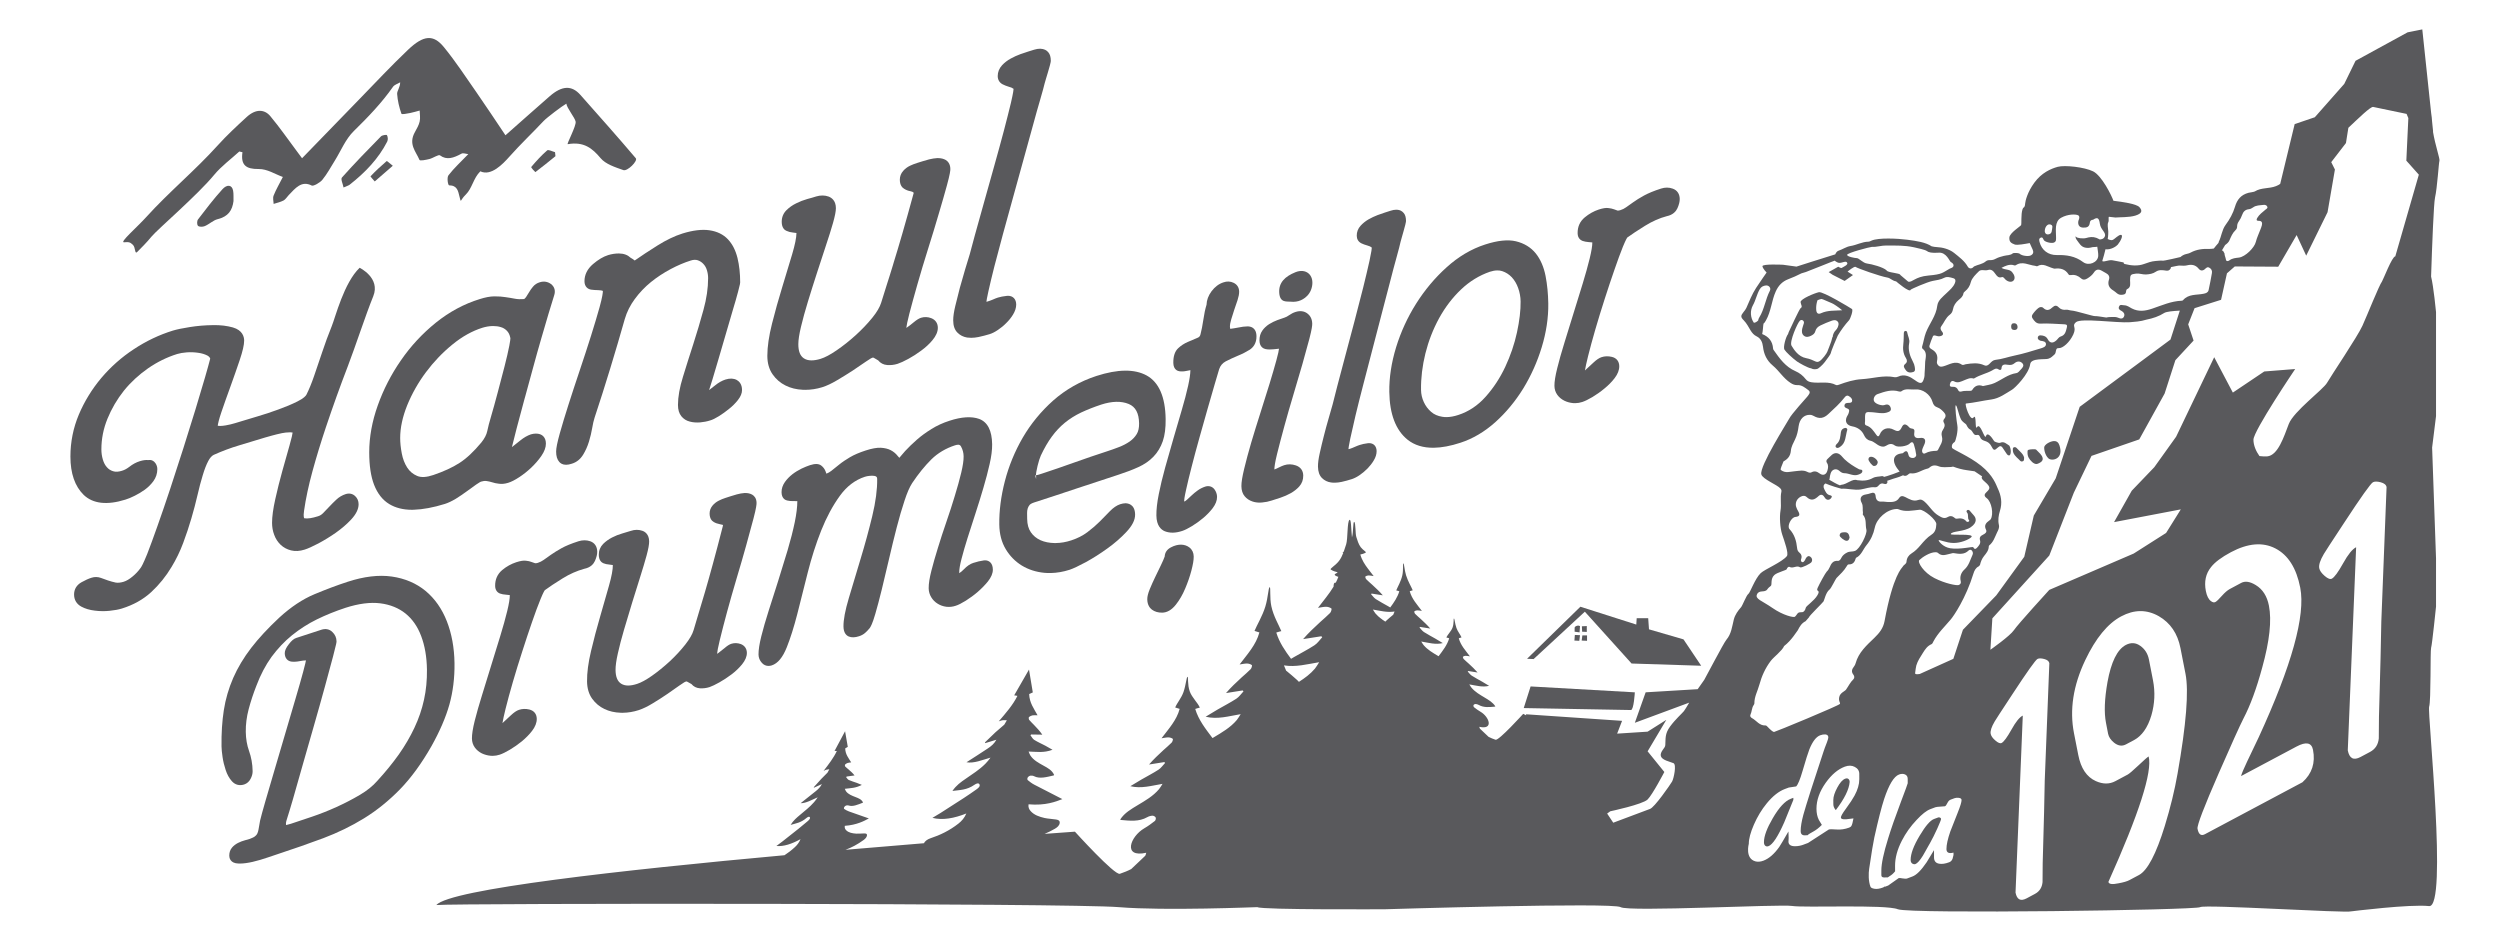
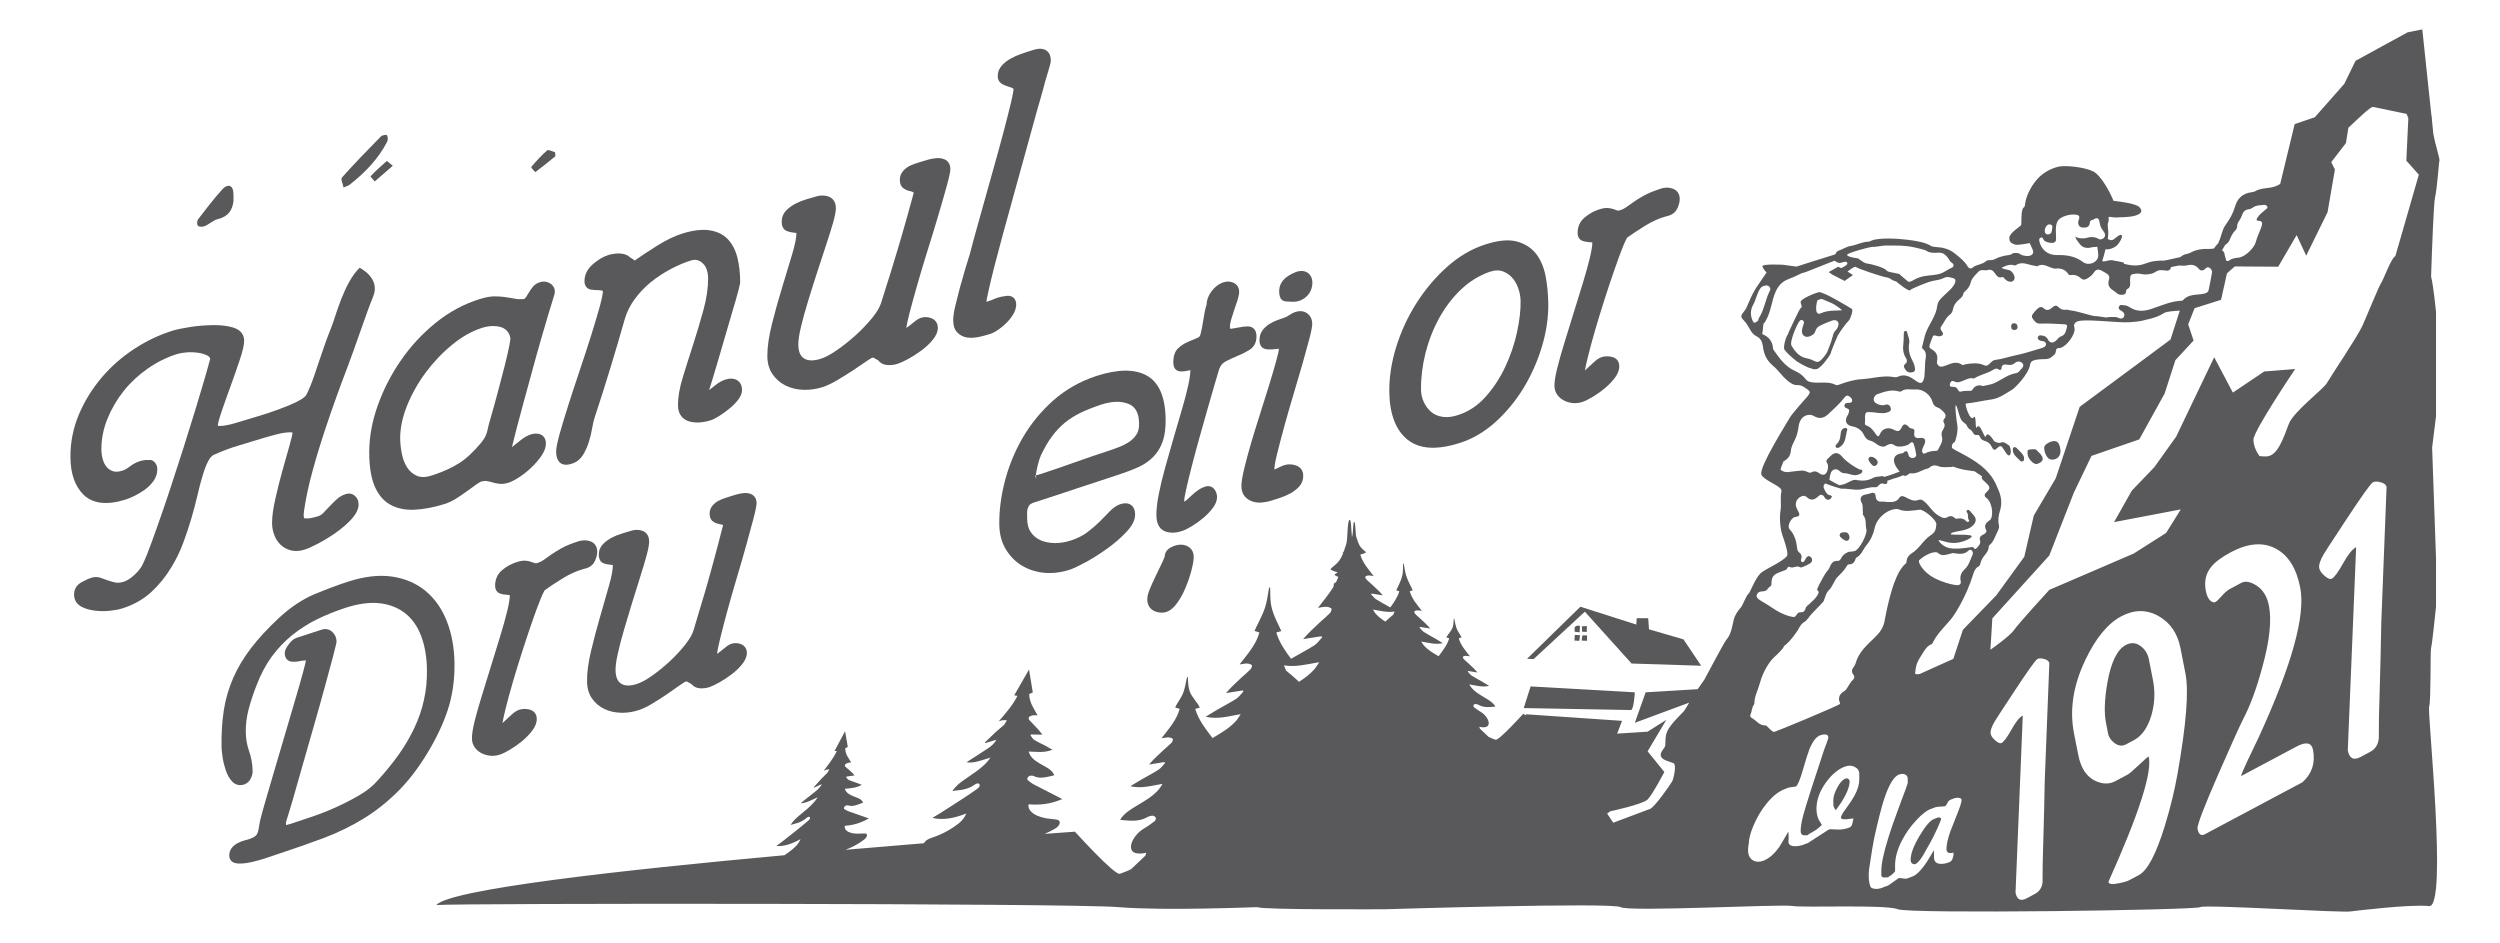
<svg xmlns="http://www.w3.org/2000/svg" version="1.1" id="Layer_1" x="0px" y="0px" width="1190.549px" height="449px" viewBox="0 0 1190.549 449" enable-background="new 0 0 1190.549 449" xml:space="preserve">
  <g>
    <g>
      <path fill="#59595C" d="M171.273,127.521c-7.465,7.103-11.534,23.519-13.267,27.75c-1.697,4.208-3.245,8.392-4.569,12.419    c-1.361,4.003-2.637,7.808-3.871,11.396c-1.187,3.455-2.415,6.435-3.636,8.867c-0.296,0.559-1.229,1.715-4.353,3.262    c-2.661,1.324-5.719,2.612-9.053,3.804c-3.323,1.228-6.634,2.324-9.855,3.263c-3.28,0.957-5.683,1.673-7.181,2.161l-3.449,1.048    c-1.493,0.451-3.004,0.825-4.544,1.083c-0.994,0.168-1.909,0.277-2.758,0.277c-0.271,0-0.565-0.037-1.041-0.097    c0.108-0.933,0.5-2.834,1.763-6.567c1.295-3.757,2.721-7.844,4.31-12.172c1.565-4.334,3.035-8.518,4.377-12.515    c1.42-4.22,2.125-7.254,2.125-9.283c0-1.776-0.71-4.948-5.387-6.291c-2.648-0.728-5.75-1.204-9.704-1.089    c-3.564,0.049-7.175,0.337-10.745,0.909c-3.612,0.56-6.273,1.132-8.115,1.691c-6.453,2.004-12.695,4.948-18.565,8.844    c-5.862,3.829-11.087,8.487-15.53,13.743c-4.461,5.315-8.054,11.19-10.679,17.415c-2.654,6.302-4.009,13.027-4.009,19.961    c0,8.048,2.125,14.176,6.333,18.288c4.388,4.195,11.106,4.989,19.853,2.239c1.294-0.402,2.757-0.976,4.448-1.848    c1.644-0.8,3.239-1.776,4.804-2.885c1.571-1.143,2.932-2.504,4.063-4.039c1.246-1.715,1.89-3.647,1.89-5.76    c0-1.012-0.319-1.975-0.891-2.812c-0.771-1.167-1.986-1.728-3.407-1.48c-1.156-0.139-2.492,0.047-4.033,0.518    c-1.764,0.56-3.413,1.439-4.954,2.655c-1.144,0.885-2.312,1.553-3.575,1.92c-1.621,0.499-3.028,0.607-4.208,0.205    c-1.204-0.362-2.185-1.005-2.974-1.933c-0.842-0.921-1.474-2.162-1.901-3.612c-0.47-1.571-0.699-3.208-0.699-4.875    c0-4.973,0.969-9.855,2.908-14.598c1.95-4.78,4.587-9.266,7.802-13.316c3.244-4.027,7.121-7.59,11.467-10.63    c4.358-3.028,9.03-5.327,13.929-6.856c1.204-0.367,2.77-0.645,4.599-0.783c1.836-0.132,3.648-0.048,5.418,0.211    c1.668,0.228,3.137,0.68,4.365,1.312c0.86,0.487,1.203,1.011,1.342,1.469c-0.47,1.914-1.307,4.869-2.468,8.915    c-1.282,4.431-2.793,9.499-4.545,15.242c-1.751,5.73-3.654,11.858-5.766,18.486c-2.101,6.603-4.196,13.075-6.273,19.347    c-2.094,6.325-4.099,12.178-6.032,17.625c-1.908,5.424-3.563,9.916-4.942,13.468c-1.986,4.897-2.834,6.223-3.094,6.542    c-1.06,1.506-2.372,2.913-3.895,4.159c-1.481,1.24-2.914,2.077-4.268,2.492c-1.402,0.421-2.696,0.537-3.69,0.374    c-1.282-0.277-2.486-0.608-3.642-0.994l-3.414-1.227c-1.462-0.536-2.984-0.572-4.472-0.098c-1.403,0.435-2.98,1.14-4.804,2.161    c-2.299,1.3-3.527,3.312-3.527,5.84c0,2.553,1.215,4.55,3.479,5.778c1.781,0.957,3.918,1.602,6.339,1.884    c1.264,0.169,2.54,0.254,3.821,0.254c1.072,0,2.126-0.036,3.221-0.156c2.396-0.241,4.316-0.597,5.845-1.072    c5.514-1.704,10.258-4.352,14.086-7.892c3.739-3.468,6.989-7.482,9.65-11.956c2.167-3.562,4.021-7.386,5.514-11.382    c1.456-3.896,2.77-7.832,3.889-11.667c1.125-3.841,2.101-7.536,2.919-11.089c0.782-3.479,1.643-6.644,2.504-9.486    c0.818-2.774,1.716-5.063,2.643-6.814c0.776-1.469,1.656-2.444,2.577-2.908c3.973-1.788,8.018-3.305,12.057-4.509    c4.154-1.228,8.271-2.467,12.353-3.738c0.692-0.217,1.812-0.542,3.359-0.945c1.535-0.439,3.136-0.801,4.75-1.156    c1.259-0.252,2.474-0.379,3.57-0.379h0.645c0.415,0.012,0.71,0.085,0.848,0.097c-0.079,0.698-0.392,2.372-1.457,6.098    c-1.065,3.672-2.197,7.699-3.419,12.124c-1.233,4.466-2.372,8.915-3.358,13.406c-1.048,4.688-1.554,8.403-1.554,11.358    c0,1.994,0.331,3.912,1.018,5.713c0.662,1.85,1.709,3.432,3.052,4.73c1.378,1.312,3.058,2.217,4.991,2.693    c1.944,0.493,4.123,0.36,6.458-0.38c1.554-0.488,3.691-1.445,6.526-2.932c2.787-1.482,5.586-3.196,8.283-5.081    c2.781-1.963,5.261-4.088,7.344-6.327c2.347-2.528,3.539-4.973,3.539-7.283c0-1.523-0.56-2.849-1.602-3.823    c-1.204-1.179-2.787-1.517-4.467-1.017c-1.727,0.548-3.274,1.445-4.598,2.721c-1.138,1.071-2.228,2.153-3.251,3.251    c-0.974,1.054-1.968,2.076-2.95,3.075c-0.728,0.765-1.553,1.276-2.516,1.554c-2.799,0.879-4.84,1.215-6.502,0.938    c0,0-0.547-0.645-0.084-3.6c0.818-5.778,2.167-12.087,4.009-18.805c1.878-6.868,4.051-13.972,6.429-21.063    c3.208-9.571,6.663-19.215,10.318-28.714c3.624-9.415,8.613-24.766,12.184-33.517    C181.314,132.362,171.273,127.521,171.273,127.521z" />
      <path fill="#59595C" d="M257.066,134.414c-1.343,0.391-2.444,1.12-3.288,2.167c-0.674,0.788-1.24,1.595-1.782,2.528    c-0.463,0.771-0.945,1.523-1.438,2.299c-0.265,0.392-0.578,0.741-0.952,1.012c-1.649,0.108-3.1,0.096-4.315-0.157    c-1.554-0.307-3.095-0.547-4.642-0.771c-1.517-0.253-3.142-0.361-5.225-0.361c-0.013,0-0.023,0-0.023,0    c-1.982,0.012-4.244,0.445-6.918,1.289c-7.452,2.287-14.501,6.08-20.959,11.275c-6.369,5.141-11.949,11.148-16.597,17.915    c-4.641,6.688-8.349,13.912-11.034,21.478c-2.703,7.579-4.057,15.068-4.057,22.304c0,6.328,0.776,11.51,2.317,15.483    c1.625,4.172,4.081,7.295,7.272,9.198c2.926,1.764,6.543,2.695,10.739,2.695l0.861-0.022c4.346-0.132,9.336-1.061,14.838-2.771    c1.536-0.487,3.251-1.293,5.213-2.461c1.794-1.126,3.558-2.306,5.219-3.539c1.637-1.192,3.118-2.27,4.443-3.209    c1.709-1.192,2.27-1.386,2.299-1.397c0.964-0.306,1.843-0.403,2.606-0.306c0.927,0.132,1.8,0.317,2.595,0.571    c1.071,0.367,2.173,0.584,3.341,0.716c1.331,0.199,2.793,0.073,4.424-0.434c1.511-0.463,3.227-1.342,5.268-2.679    c1.932-1.264,3.864-2.788,5.725-4.544c1.86-1.8,3.468-3.618,4.768-5.502c1.481-2.161,2.209-4.088,2.209-5.948    c0-3.124-1.915-4.136-2.745-4.449c-1.283-0.439-2.769-0.415-4.401,0.049c-1.631,0.548-3.34,1.517-5.068,2.919    c-1.456,1.155-2.781,2.238-3.967,3.148c0.656-2.733,1.415-5.767,2.276-9.036c1.168-4.455,2.402-9.144,3.745-13.989l0.294-1.018    c1.241-4.514,2.493-9.101,3.745-13.719c1.336-4.918,2.642-9.607,3.931-14.015c1.289-4.424,2.45-8.379,3.491-11.895    c1.065-3.527,1.927-6.381,2.612-8.511c0.771-2.191,0.217-4.184-1.511-5.484C260.852,134.125,258.986,133.806,257.066,134.414z     M243.063,161.111c-0.006,0.355-0.09,1.289-0.517,3.516c-0.529,2.691-1.271,5.948-2.251,9.776    c-0.994,3.871-2.077,8.006-3.245,12.382c-1.162,4.396-2.257,8.356-3.305,11.92c-0.722,2.36-1.288,4.611-1.722,6.664    c-0.336,1.631-1.27,3.456-2.793,5.352c-3.582,4.322-7.097,7.639-10.474,9.781c-3.359,2.161-7.549,4.064-12.4,5.714    c-3.214,1.096-5.833,1.246-7.7,0.428c-2.01-0.85-3.563-2.162-4.744-3.98c-1.257-1.944-2.112-4.231-2.582-6.748    c-0.511-2.661-0.759-5.117-0.759-7.344c0-4.864,1.138-10.083,3.341-15.566c2.252-5.514,5.261-10.848,8.952-15.778    c3.66-4.901,7.903-9.349,12.617-13.184c4.599-3.769,9.39-6.435,14.261-7.964c1.571-0.476,3.118-0.747,4.617-0.807h0.506    c1.288,0,2.474,0.151,3.558,0.488c1.102,0.283,2.107,0.891,2.943,1.74c0.831,0.842,1.354,1.908,1.62,3.238L243.063,161.111z" />
      <path fill="#59595C" d="M350.885,180.964c-1.469-0.795-3.275-0.879-5.322-0.247c-1.697,0.536-3.406,1.487-5.104,2.884    c-1.024,0.824-1.939,1.559-2.768,2.155c0.253-0.735,0.77-2.396,1.565-4.954c0.83-2.661,1.769-5.827,2.816-9.488l6.814-23.326    c1.072-3.539,1.939-6.543,2.577-8.975c1.023-3.829,1.023-4.256,1.023-4.533c0-4.202-0.422-8.09-1.275-11.618    c-0.915-3.671-2.433-6.651-4.552-8.891c-2.202-2.335-5.188-3.792-8.861-4.315c-3.507-0.5-7.78,0-12.77,1.541    c-3.763,1.18-7.785,3.118-11.968,5.743c-4.051,2.552-7.741,4.972-10.787,7.115c-0.602-0.476-1.252-0.915-1.957-1.3    c-1.42-1.337-3.196-2.011-5.562-2.047c-1.674,0-3.396,0.248-5.124,0.771c-2.372,0.74-4.75,2.174-7.235,4.292    c-2.69,2.312-4.058,5.057-4.058,8.163c0,2.661,1.691,3.817,3.233,4.01c1.005,0.15,2.064,0.21,3.227,0.234    c0.944,0.036,1.806,0.12,2.305,0.374c0,0.758-0.198,2.787-1.577,7.759c-1.114,4.003-2.492,8.59-4.106,13.731    c-1.631,5.17-3.406,10.618-5.333,16.336c-1.933,5.761-3.727,11.191-5.37,16.356c-1.643,5.135-3.021,9.697-4.141,13.694    c-1.187,4.269-1.733,7.008-1.733,8.603c0,2.22,0.487,3.828,1.499,4.948c0.529,0.62,1.529,1.361,3.227,1.361    c0.825,0,1.698-0.169,2.746-0.514c2.263-0.678,4.08-2.16,5.399-4.303c1.125-1.86,2.064-3.937,2.75-6.176    c0.687-2.227,1.204-4.418,1.547-6.472c0.349-2.052,0.716-3.671,1.144-4.972c2.594-7.807,5.081-15.657,7.471-23.5    c2.396-7.88,4.726-15.735,6.922-23.507c0.986-3.371,2.583-6.555,4.761-9.499c2.21-3.016,4.798-5.718,7.682-8.066    c2.901-2.348,6.062-4.413,9.397-6.188c3.28-1.74,6.495-3.113,9.541-4.063c1.283-0.427,2.426-0.451,3.328-0.145    c1.018,0.35,1.921,0.921,2.644,1.692c0.782,0.8,1.365,1.8,1.715,2.956c0.403,1.276,0.605,2.576,0.605,3.852    c0,4.696-0.731,9.794-2.212,15.115c-1.493,5.466-3.137,11.011-4.869,16.375c-1.759,5.447-3.414,10.643-4.906,15.543    c-1.571,5.044-2.373,9.547-2.373,13.399c0,2.227,0.542,4.027,1.607,5.352c1.036,1.282,2.42,2.167,4.064,2.558    c1.462,0.397,3.087,0.512,4.864,0.385c1.68-0.156,3.299-0.457,4.801-0.945c1.156-0.331,2.516-1.011,4.178-2.035    c1.638-1.041,3.25-2.173,4.755-3.413c1.649-1.294,3.046-2.703,4.202-4.16c1.384-1.74,2.035-3.323,2.035-4.882    C353.366,182.993,352.043,181.633,350.885,180.964z" />
      <path fill="#59595C" d="M450.403,76.198c-1.011-0.572-2.19-0.915-3.924-0.915c-0.025,0-0.049,0-0.072,0    c-1.217,0.06-2.517,0.271-3.962,0.62c-1.251,0.342-2.311,0.644-3.129,0.903l-2.625,0.824c-1.156,0.355-2.274,0.801-3.383,1.325    c-1.24,0.596-2.323,1.426-3.214,2.456c-1.036,1.18-1.577,2.594-1.577,4.159c0,2.606,1.156,3.823,2.083,4.347    c0.866,0.56,1.89,0.957,2.961,1.144c0.65,0.132,1.216,0.312,1.577,0.776c-2.047,7.543-3.864,13.997-5.405,19.335    c-1.566,5.466-2.998,10.179-4.227,14.146l-0.276,0.963c-1.12,3.588-2.058,6.736-2.95,9.416c-0.951,2.937-1.842,5.76-2.649,8.451    c-0.625,2.065-2.058,4.509-4.262,7.225c-2.36,2.906-5.057,5.712-7.97,8.343c-2.938,2.661-5.996,5.081-9.078,7.176    c-2.949,2.028-5.489,3.358-7.524,3.991c-1.613,0.494-3.058,0.74-4.346,0.74c-1.433,0-2.612-0.307-3.612-0.963    c-1.793-1.18-2.66-3.377-2.66-6.749c0-2.022,0.433-4.791,1.277-8.331c0.866-3.636,1.974-7.651,3.286-11.93    c1.349-4.389,2.757-8.916,4.286-13.599c1.505-4.66,2.925-8.988,4.273-13.051c1.349-4.052,2.493-7.628,3.372-10.739    c0.951-3.372,1.398-5.653,1.398-7.116c0-3.732-2.205-5.069-3.518-5.556c-1.804-0.645-3.816-0.656-5.886-0.036    c-1.168,0.374-2.541,0.789-4.25,1.229c-1.83,0.523-3.6,1.204-5.262,2.052c-1.77,0.855-3.298,1.951-4.586,3.215    c-1.529,1.505-2.3,3.376-2.3,5.604c0,2.908,1.457,3.967,2.3,4.293c0.891,0.415,1.926,0.691,3.058,0.794    c0.591,0.048,1.155,0.132,1.662,0.217c-0.025,2.251-0.723,5.658-2.071,10.203l-4.755,15.742    c-1.709,5.544-3.324,11.335-4.804,17.181c-1.481,5.863-2.239,11.058-2.239,15.362c0,3.456,0.854,6.435,2.492,8.795    c1.614,2.324,3.684,4.111,6.141,5.327c2.42,1.229,5.201,1.921,8.307,2.053l1.107,0.024c2.698,0,5.382-0.421,8.03-1.228    c2.143-0.669,4.491-1.765,7.176-3.365c2.552-1.499,5.008-3.028,7.392-4.575c2.324-1.559,4.418-2.968,6.261-4.256    c2.203-1.535,2.854-1.823,3.358-1.944c0.109,0,0.289,0.024,0.506,0.156c0.71,0.427,1.372,0.825,2.01,1.18    c1.048,1.3,2.528,2.089,4.298,2.215c1.71,0.12,3.299-0.055,4.936-0.572c1.3-0.416,3.01-1.205,5.104-2.336    c2.083-1.131,4.13-2.443,6.105-3.918c2.071-1.505,3.876-3.161,5.357-4.937c1.734-2.059,2.613-4.051,2.613-5.971    c0-2.143-1.145-3.811-3.118-4.575c-1.613-0.632-3.311-0.692-4.912-0.192c-0.964,0.326-2.059,0.981-3.419,2.113    c-1.071,0.891-2.108,1.703-3.119,2.408c-0.168,0.102-0.312,0.187-0.445,0.283c0.144-1.144,0.53-3.172,1.432-6.7    c1.061-4.063,2.348-8.734,3.853-14.025c1.517-5.315,3.19-10.92,5.069-16.868c1.89-5.958,3.576-11.534,5.08-16.675    c1.541-5.158,2.829-9.667,3.876-13.49c1.481-5.411,1.662-7.079,1.662-7.892C452.571,77.925,451.21,76.709,450.403,76.198z" />
      <path fill="#59595C" d="M499.235,24.922c-0.831-1.036-1.987-1.632-3.853-1.728c-0.902,0-1.903,0.156-2.876,0.463l-2.914,0.909    c-0.951,0.284-2.179,0.705-3.66,1.229c-1.53,0.56-3.095,1.251-4.623,2.106c-1.578,0.861-2.937,1.92-4.118,3.185    c-1.36,1.488-2.059,3.233-2.059,5.135c0,1.728,0.819,3.101,2.275,3.901c0.879,0.452,1.89,0.854,3.035,1.204    c0.878,0.198,1.613,0.512,2.24,0.976c0,0.337-0.109,1.655-1.241,6.592c-0.902,3.732-2.022,8.247-3.418,13.514    c-1.409,5.26-2.938,10.931-4.66,17.011c-1.673,6.079-3.311,11.895-4.888,17.451c-1.576,5.599-2.972,10.595-4.189,15.001    c-1.215,4.449-2.059,7.549-2.48,9.228l-2.178,7.14c-0.856,2.871-1.698,5.802-2.529,8.818c-0.794,3.028-1.517,5.863-2.143,8.524    c-0.686,2.859-1.023,5.111-1.023,6.935c0,2.564,0.674,4.544,1.999,5.863c1.203,1.252,2.805,2.064,4.611,2.36    c0.625,0.06,1.263,0.132,1.961,0.132c1.084,0,2.263-0.132,3.491-0.379c1.794-0.391,3.552-0.836,5.226-1.349    c1.24-0.378,2.576-1.047,4.058-2.059c1.396-0.945,2.708-2.004,3.888-3.221c1.229-1.179,2.3-2.516,3.215-3.979    c1.023-1.662,1.553-3.293,1.553-4.852c0-2.552-1.529-4.171-3.902-4.171l-0.638,0.048c-1.589,0.174-2.998,0.439-4.177,0.806    c-0.651,0.205-1.469,0.524-2.481,0.981c-0.867,0.356-1.698,0.668-2.529,0.904c-0.157,0.071-0.325,0.096-0.456,0.12    c0.035-0.523,0.251-1.896,0.986-5.17c0.698-3.137,1.625-7.013,2.781-11.6c1.18-4.599,2.553-9.752,4.094-15.423    c1.601-5.694,3.214-11.54,4.839-17.559c1.625-5.977,3.251-11.919,4.912-17.794c1.626-5.875,3.106-11.275,4.468-16.193    c1.336-4.937,2.528-9.144,3.587-12.744c1.06-3.648,1.77-6.237,2.083-7.615c0.121-0.422,0.337-1.12,0.639-2.198    c0.24-0.83,0.506-1.703,0.927-3.082c0.374-1.174,0.686-2.257,0.926-3.257c0.374-1.535,0.422-1.739,0.422-2.094    C500.415,27.155,500.006,25.794,499.235,24.922z" />
    </g>
    <g>
      <path fill="#59595C" d="M216.443,315.822c-0.104-7.362-1.333-14.06-3.638-19.95c-2.328-5.96-5.749-10.806-10.156-14.477    c-4.412-3.633-9.818-5.94-16.048-6.833c-6.22-0.889-13.29-0.042-21.079,2.503c-4.927,1.604-10.231,3.604-15.742,5.9    c-5.644,2.35-11.299,6.121-16.778,11.144c-5.393,5.03-9.898,9.91-13.389,14.437c-3.543,4.612-6.424,9.426-8.562,14.307    c-2.139,4.933-3.647,10.077-4.459,15.32c-0.818,5.188-1.188,11.019-1.099,17.299c0.019,1.283,0.19,2.958,0.491,5.044    c0.31,2.097,0.817,4.19,1.481,6.165c0.693,2.134,1.694,3.933,2.934,5.307c1.515,1.739,3.613,2.314,5.874,1.593    c1.357-0.444,2.426-1.403,3.103-2.771c0.63-1.217,0.947-2.39,0.931-3.578c-0.047-3.383-0.64-6.644-1.733-9.693    c-0.949-2.672-1.48-5.699-1.527-9.02c-0.05-3.565,0.419-7.178,1.356-10.734c0.998-3.75,2.229-7.501,3.673-11.161    c1.963-5.237,4.402-9.876,7.238-13.811c2.879-3.881,6.157-7.386,9.771-10.312c3.63-2.916,7.616-5.487,11.851-7.562    c4.237-2.076,8.794-3.912,13.568-5.485c6.279-2.021,11.855-2.756,16.665-2.135c4.73,0.603,8.743,2.276,11.962,4.862    c3.229,2.597,5.73,6.191,7.428,10.696c1.747,4.601,2.676,9.989,2.761,15.981c0.07,5.01-0.394,9.831-1.401,14.376    c-0.997,4.555-2.515,9.013-4.545,13.295c-2.019,4.315-4.526,8.604-7.439,12.741c-2.944,4.138-6.386,8.366-10.263,12.591    c-2.136,2.448-4.926,4.695-8.331,6.696c-3.478,2.043-7.217,3.995-11.118,5.758c-3.869,1.752-7.778,3.303-11.575,4.587    c-3.865,1.284-7.255,2.425-10.085,3.377c-0.835,0.246-1.597,0.394-2.305,0.626c0,0-0.077-0.168-0.083-0.634    c-0.005-0.361,0.063-0.797,0.163-1.233c0.162-0.574,0.334-1.13,0.527-1.728c0.429-1.235,1.289-4.166,2.636-8.716    c1.316-4.527,2.802-9.788,4.48-15.755c1.688-5.977,3.498-12.313,5.451-19.025c1.932-6.743,3.701-12.998,5.27-18.76    c1.579-5.794,2.879-10.651,3.939-14.58c1.631-6.188,1.625-6.686,1.619-7.068c-0.025-1.751-0.693-3.236-1.983-4.449    c-1.366-1.35-3.217-1.717-5.214-1.072l-11.945,3.901c-1.172,0.368-2.315,1.327-3.586,3.011c-1.313,1.675-1.941,3.062-1.924,4.294    c0.032,2.269,1.272,3.769,3.312,3.994c1.18,0.111,2.527,0.029,3.965-0.268c0.984-0.183,1.895-0.312,2.823-0.336    c-0.094,0.531-0.372,1.883-1.32,5.396c-0.937,3.505-2.161,7.808-3.68,12.935l-9.944,33.783c-1.631,5.531-3.068,10.44-4.333,14.788    c-1.265,4.398-2.123,7.51-2.564,9.362c-0.197,1.084-0.453,2.499-0.752,4.266c-0.241,1.351-0.662,2.343-1.228,2.839    c-0.418,0.42-0.833,0.743-1.354,0.975c-0.553,0.262-1.065,0.48-1.545,0.657c-0.65,0.211-1.427,0.436-2.362,0.68    c-1.094,0.28-2.176,0.711-3.24,1.235c-1.17,0.59-2.135,1.336-2.865,2.205c-0.904,1.051-1.357,2.384-1.335,3.923    c0.012,0.87,0.37,3.655,4.498,3.703l0.658,0.012c1.745-0.025,3.757-0.297,6.005-0.817c2.41-0.562,4.799-1.266,7.111-2.071    c2.228-0.765,3.843-1.328,4.811-1.618c7.662-2.515,14.968-5.079,21.692-7.582c6.838-2.579,13.356-5.738,19.374-9.44    c6.07-3.735,11.819-8.378,17.117-13.8c5.297-5.433,10.357-12.38,15.047-20.626c3.917-7.004,6.779-13.634,8.503-19.727    C215.711,329.435,216.54,322.792,216.443,315.822z" />
      <path fill="#59595C" d="M283.325,267.121c0.745-1.688,1.113-3.137,1.094-4.42c-0.034-2.416-1.226-4.213-3.354-4.952    c-1.743-0.593-3.632-0.607-5.581,0.01c-3.459,1.113-6.123,2.211-8.149,3.346c-1.984,1.122-3.637,2.143-5.002,3.106l-3.456,2.456    c-0.825,0.585-1.747,1.054-2.75,1.375c-0.533,0.168-0.894,0.194-1.265,0.188c-0.575-0.163-1.135-0.345-1.706-0.592    c-0.774-0.308-1.679-0.526-2.693-0.608c-1.18-0.165-2.646,0.089-4.595,0.712c-2.393,0.776-4.651,2.017-6.691,3.712    c-2.302,1.941-3.422,4.482-3.378,7.591c0.024,1.762,0.865,3.065,2.311,3.617c0.858,0.294,1.854,0.493,2.958,0.553    c0.705,0.043,1.376,0.172,1.716,0.188c0.022,1.579-0.393,4.143-1.23,7.592c-0.874,3.568-2,7.615-3.354,12.027l-8.691,28.175    c-1.387,4.433-2.528,8.513-3.434,12.047c-0.909,3.674-1.351,6.503-1.324,8.465c0.022,1.591,0.477,3.039,1.375,4.278    c0.871,1.187,2.008,2.137,3.398,2.817c1.276,0.587,2.661,0.98,4.148,1.109c0.324,0.026,0.659,0.044,0.998,0.039    c1.12-0.017,2.247-0.202,3.334-0.568c1.273-0.431,2.837-1.186,4.805-2.349c1.952-1.163,3.869-2.505,5.721-4.005    c1.93-1.62,3.52-3.222,4.863-4.971c1.506-1.974,2.259-3.895,2.233-5.751c-0.032-2.291-1.328-3.885-3.559-4.428    c-1.703-0.412-3.395-0.345-4.883,0.154c-1.152,0.377-2.392,1.21-3.905,2.623c-1.231,1.162-2.425,2.262-3.541,3.286    c-0.177,0.161-0.33,0.301-0.456,0.409c0.259-1.564,0.757-3.862,1.485-6.801c0.944-3.771,2.08-7.987,3.445-12.675    c1.362-4.688,2.863-9.558,4.491-14.599c1.62-5.073,3.183-9.731,4.667-14.04c1.544-4.467,2.858-8.019,4.022-10.847    c1.456-3.607,2.051-4.304,2.035-4.304c2.095-1.547,4.865-3.379,8.479-5.627c3.365-2.105,6.882-3.629,10.307-4.58    C281.3,270.277,282.697,268.518,283.325,267.121z" />
      <path fill="#59595C" d="M358.261,235.592c-0.957-0.56-2.208-0.871-3.704-0.809c-1.166,0.081-2.388,0.3-3.709,0.663    c-1.173,0.341-2.156,0.631-2.926,0.879l-2.483,0.806c-1.078,0.338-2.127,0.772-3.127,1.285c-1.169,0.589-2.162,1.36-2.97,2.327    c-0.94,1.106-1.43,2.438-1.41,3.865c0.033,2.361,1.078,3.473,1.95,3.963c0.851,0.515,1.778,0.84,2.768,1.022    c0.686,0.117,1.261,0.311,1.591,0.371c0,0,0.038,0.066,0.057,0.312c-1.851,7.23-3.472,13.404-4.879,18.506    c-1.397,5.165-2.667,9.617-3.771,13.401c-1.104,3.771-2.081,7.052-2.938,9.823c-0.848,2.76-1.649,5.456-2.382,8.001    c-0.556,1.96-1.892,4.282-3.951,6.909c-2.163,2.749-4.656,5.436-7.394,8c-2.802,2.573-5.655,4.895-8.497,6.897    c-2.769,1.949-5.159,3.246-7.081,3.866c-3.291,1.076-5.8,1.059-7.626-0.114c-1.723-1.11-2.596-3.222-2.642-6.437    c-0.027-1.919,0.339-4.587,1.083-7.909c0.783-3.502,1.77-7.303,2.949-11.299c1.199-4.153,2.481-8.427,3.856-12.86    c1.381-4.412,2.661-8.535,3.869-12.383c1.224-3.848,2.232-7.269,3.036-10.187c0.832-3.088,1.23-5.266,1.21-6.693    c-0.048-3.427-2.075-4.649-3.286-5.041c-1.717-0.596-3.562-0.591-5.484,0.066c-1.083,0.334-2.42,0.739-3.983,1.201    c-1.722,0.486-3.369,1.151-4.917,1.948c-1.638,0.845-3.061,1.884-4.264,3.078c-1.38,1.436-2.077,3.193-2.048,5.22    c0.037,2.652,1.371,3.6,2.162,3.948c0.848,0.359,1.785,0.558,2.847,0.638c0.595,0.057,1.158,0.123,1.68,0.232    c0.03,2.132-0.582,5.419-1.825,9.797c-1.299,4.56-2.709,9.525-4.268,14.905c-1.554,5.315-3,10.789-4.292,16.25    c-1.312,5.526-1.954,10.405-1.897,14.5c0.045,3.246,0.864,6.004,2.429,8.197c1.537,2.134,3.518,3.803,5.803,4.875    c2.281,1.124,4.91,1.724,7.824,1.82l1.013,0.007c2.524-0.035,5.06-0.463,7.526-1.262c2.001-0.664,4.277-1.747,6.718-3.256    c2.372-1.435,4.666-2.888,6.866-4.405c2.203-1.495,4.151-2.848,5.868-4.104c2.116-1.515,2.729-1.777,3.209-1.891    c0.133-0.003,0.319,0.028,0.565,0.173c0.664,0.394,1.305,0.767,1.898,1.065c0.999,1.206,2.377,1.909,4.028,2.022    c1.545,0.096,3.07-0.094,4.586-0.573c1.188-0.429,2.764-1.151,4.758-2.284c1.89-1.066,3.813-2.335,5.713-3.763    c1.911-1.437,3.565-3.03,4.964-4.717c1.58-1.931,2.37-3.799,2.345-5.57c-0.027-1.951-1.078-3.475-2.918-4.17    c-1.535-0.543-3.042-0.584-4.542-0.106c-0.892,0.309-1.902,0.938-3.154,2.027c-0.997,0.841-1.966,1.609-2.912,2.3    c-0.242,0.165-0.468,0.315-0.658,0.436c0.098-1.052,0.405-2.997,1.303-6.618c0.939-3.844,2.075-8.274,3.437-13.301    c1.362-5.006,2.874-10.32,4.545-15.948c1.713-5.679,3.23-10.94,4.589-15.83c1.364-4.871,2.523-9.141,3.47-12.767    c1.329-5.07,1.461-6.657,1.451-7.406C360.259,237.256,359.177,236.146,358.261,235.592z" />
-       <path fill="#59595C" d="M460.804,256.097c1.164-3.683,2.424-7.589,3.757-11.67c1.337-4.105,2.601-8.16,3.76-12.145    c1.174-4,2.192-7.792,2.961-11.292c0.818-3.573,1.233-6.739,1.196-9.428c-0.092-6.551-2.178-10.59-6.209-12.077    c-3.583-1.281-8.333-1.013-14.131,0.893c-3.116,0.999-5.994,2.323-8.55,3.924c-2.613,1.624-4.956,3.317-6.984,5.106    c-2.069,1.817-3.932,3.636-5.568,5.395c-1.009,1.106-1.938,2.191-2.767,3.222c-0.286-0.309-0.555-0.603-0.809-0.933    c-0.885-1.134-1.997-2.041-3.285-2.708c-1.293-0.677-2.853-1.042-4.743-1.153c-1.848-0.075-4.213,0.325-7.181,1.3    c-2.968,0.964-5.489,2.03-7.525,3.235c-1.952,1.164-3.708,2.324-5.155,3.521c-1.369,1.103-2.56,2.075-3.657,2.928    c-0.739,0.578-1.481,1.008-2.367,1.359c-0.144-0.401-0.293-0.796-0.458-1.245c-0.429-1.077-1.115-1.947-2.026-2.642    c-1.18-0.884-2.879-0.967-5.345-0.162c-1.161,0.372-2.501,0.926-4.003,1.631c-1.527,0.755-3.011,1.645-4.36,2.688    c-1.396,1.091-2.604,2.334-3.561,3.685c-1.093,1.558-1.631,3.184-1.608,4.912c0.042,2.966,1.835,3.704,2.623,3.895    c0.883,0.206,1.818,0.309,2.806,0.295l0.593-0.009c0.526-0.006,1.019-0.004,1.486,0.034c0.001,2.731-0.413,6.104-1.217,10.026    c-0.875,4.172-2.021,8.665-3.41,13.351c-1.429,4.752-2.941,9.643-4.5,14.632l-1.27,3.996c-1.134,3.528-2.217,6.905-3.243,10.157    c-1.437,4.508-2.617,8.599-3.5,12.135c-0.924,3.682-1.371,6.627-1.341,8.771c0.021,1.452,0.549,2.794,1.594,3.936    c0.862,0.985,1.978,1.479,3.224,1.462c0.478-0.007,0.969-0.101,1.482-0.245c2.883-0.952,5.215-3.765,7.151-8.599    c1.707-4.277,3.399-9.597,4.989-15.771c1.563-6.124,3.238-12.726,5-19.839c1.764-6.984,3.908-13.717,6.418-20.044    c2.496-6.264,5.49-11.818,8.888-16.513c3.247-4.497,7.262-7.555,11.904-9.064c0.645-0.205,1.391-0.354,2.239-0.439    c0.836-0.085,1.616-0.097,2.26,0.022c0.458,0.056,0.804,0.211,1.073,0.477c0.188,0.188,0.277,0.512,0.284,0.973    c0.07,4.979-0.71,10.933-2.329,17.651c-1.655,6.84-3.527,13.697-5.565,20.397c-2.054,6.767-3.908,12.979-5.605,18.69    c-1.763,5.924-2.591,10.381-2.546,13.563c0.042,3.033,1.381,4.246,2.501,4.729c1.345,0.574,3.021,0.51,4.948-0.133    c1.119-0.366,2.082-0.889,2.869-1.591c0.66-0.581,1.355-1.279,2.128-2.214c0.51-0.687,1.35-2.13,2.701-6.786    c0.951-3.26,1.969-7.105,3.078-11.607c1.093-4.483,2.242-9.296,3.447-14.5c1.194-5.194,2.409-10.18,3.661-15.03    c1.227-4.777,2.503-9.123,3.755-12.881c1.201-3.684,2.414-6.459,3.613-8.295c2.941-4.392,6.023-8.217,9.183-11.338    c3.041-2.973,6.823-5.232,11.232-6.667c1.453-0.472,2.313-0.426,2.851,0.548c0.822,1.49,1.221,3.039,1.244,4.699    c0.027,1.91-0.355,4.53-1.143,7.81c-0.822,3.391-1.836,7.093-3.049,11.009c-1.19,3.995-2.543,8.12-4.017,12.396    c-1.483,4.307-2.847,8.465-4.048,12.426c-1.234,3.954-2.265,7.575-3.099,10.855c-0.871,3.396-1.313,6.194-1.283,8.358    c0.021,1.547,0.45,2.995,1.248,4.29c0.777,1.282,1.804,2.299,3.057,3.055c1.193,0.758,2.585,1.237,4.078,1.438    c1.499,0.181,3.014,0.021,4.465-0.467c1.258-0.388,2.859-1.206,4.89-2.466c1.966-1.247,3.883-2.644,5.654-4.176    c1.825-1.584,3.456-3.262,4.843-4.98c1.559-1.983,2.354-3.874,2.329-5.634c-0.045-3.268-1.967-4.407-3.743-4.382l-0.583,0.04    c-1.551,0.232-3.239,0.587-4.992,1.183c-1.531,0.478-3.019,1.507-4.555,3.12c-0.779,0.807-1.508,1.381-2.129,1.76    c-0.018-0.116-0.019-0.158-0.019-0.158c-0.022-1.592,0.36-3.826,1.1-6.659C458.67,263.117,459.648,259.772,460.804,256.097z" />
      <path fill="#59595C" d="M489.419,242.114c0.191-0.612,0.492-1.152,0.91-1.662c0.25-0.29,0.817-0.717,2.032-1.132    c6.591-2.109,13.297-4.336,20.182-6.639c6.844-2.282,13.549-4.51,20.13-6.628c3.59-1.165,6.746-2.376,9.381-3.585    c2.826-1.27,5.264-2.924,7.241-4.989c1.956-2.021,3.459-4.514,4.448-7.382c0.969-2.821,1.418-6.323,1.359-10.503    c-0.149-10.597-3.208-17.604-9.089-20.806c-5.719-3.112-13.718-3.033-23.878,0.251c-7.753,2.533-14.678,6.488-20.568,11.684    c-5.827,5.196-10.708,11.148-14.521,17.706c-3.772,6.509-6.634,13.473-8.505,20.699c-1.852,7.145-2.751,14.124-2.659,20.663    c0.063,4.529,1.096,8.464,3.072,11.736c1.934,3.239,4.517,5.868,7.653,7.796c3.134,1.909,6.727,3.068,10.679,3.458    c1,0.093,1.997,0.12,2.995,0.106c2.97-0.042,6.019-0.572,9.082-1.55c1.731-0.586,4.282-1.777,7.768-3.651    c3.359-1.852,6.798-4.021,10.211-6.49c3.414-2.434,6.433-5.083,8.983-7.789c2.865-3.026,4.27-5.783,4.232-8.398    c-0.07-5.001-3.587-5.36-4.669-5.345c-0.753,0.011-1.547,0.17-2.466,0.463c-1.595,0.528-3.225,1.633-4.856,3.295    c-1.402,1.445-2.991,3.098-4.791,4.889c-1.664,1.675-3.645,3.389-5.986,5.156c-2.184,1.627-4.733,2.916-7.586,3.848    c-2.545,0.849-5.011,1.256-7.334,1.288l-0.647,0.01c-2.472-0.04-4.728-0.476-6.724-1.352c-1.933-0.902-3.437-2.106-4.584-3.792    c-1.138-1.614-1.718-3.75-1.755-6.332l-0.039-2.815C489.109,243.556,489.205,242.818,489.419,242.114z M493.412,228.117    l-0.483-1.936c0.246,0.136,0.397,0.404,0.409,0.487c-0.015-1.039,0.229-2.64,0.771-4.81c0.542-2.174,1.061-3.82,1.543-4.888    c1.648-3.507,3.42-6.578,5.304-9.124c1.843-2.51,3.923-4.713,6.189-6.56c2.276-1.852,4.843-3.463,7.657-4.813    c2.92-1.368,6.159-2.649,9.633-3.801c5.145-1.659,9.546-1.752,13.088-0.291c3.257,1.35,4.869,4.383,4.937,9.246    c0.03,2.079-0.338,3.809-1.117,5.071c-0.839,1.397-1.947,2.548-3.365,3.554c-1.535,1.061-3.241,1.944-5.109,2.657    c-1.993,0.774-3.969,1.471-5.913,2.098c-4.954,1.602-10.095,3.368-15.438,5.273c-5.29,1.887-10.399,3.663-15.321,5.265    l-1.564,0.494c-0.422,0.134-0.813,0.202-1.216,0.208L493.412,228.117L493.412,228.117z" />
      <path fill="#59595C" d="M598.357,160.101c-0.06-4.275-2.983-4.664-4.246-4.667c-1.316,0.018-2.778,0.188-4.344,0.533    c-1.386,0.301-2.72,0.458-3.874,0.633c0-0.021-0.164-0.251-0.174-1.026c-0.013-0.896,0.195-2.061,0.61-3.457    c0.486-1.604,0.974-3.154,1.482-4.695c0.54-1.551,1.04-3.038,1.529-4.472c0.529-1.647,0.785-2.999,0.77-4.08    c-0.027-1.931-0.981-3.429-2.69-4.212c-1.463-0.706-3.131-0.778-4.734-0.208c-2.229,0.694-4.161,2.159-5.754,4.292    c-1.5,2.048-2.297,4.202-2.352,6.378c-0.629,2.024-1.136,4.43-1.523,7.151c-0.407,2.748-0.862,5.058-1.365,6.975    c-0.191,0.824-0.629,1.356-1.483,1.659c-1.456,0.61-2.954,1.23-4.483,1.904c-1.73,0.736-3.276,1.732-4.626,2.993    c-1.603,1.482-2.387,3.838-2.341,7.031c0.046,3.314,2.239,3.873,2.867,3.959c1.032,0.166,2.176,0.118,3.489-0.176    c0.634-0.142,1.237-0.255,1.777-0.338c-0.037,1.91-0.405,4.356-1.064,7.357c-0.768,3.486-1.796,7.378-3.032,11.565    c-1.266,4.304-2.57,8.816-3.947,13.5c-1.355,4.725-2.68,9.357-3.943,13.848c-1.303,4.746-2.316,8.919-3.067,12.754    c-0.804,3.999-1.18,7.433-1.142,10.201c0.069,4.874,2.239,6.769,4.052,7.508c1.142,0.436,2.419,0.672,3.754,0.654    c1.391-0.021,2.882-0.296,4.467-0.812c1.267-0.415,2.795-1.175,4.657-2.305c1.799-1.107,3.585-2.369,5.295-3.799    c1.687-1.413,3.204-2.968,4.538-4.679c1.437-1.888,2.155-3.728,2.13-5.468c-0.018-1.273-0.437-2.466-1.216-3.548    c-1.05-1.402-2.689-1.872-4.401-1.333c-1.352,0.459-2.626,1.087-3.75,1.936c-0.987,0.704-1.9,1.476-2.759,2.284l-2.21,2.046    c-0.607,0.566-0.985,0.752-1.113,0.774c-0.084,0.033-0.158,0.045-0.2,0.066c-0.012-0.063-0.013-0.159-0.015-0.274    c-0.004-0.335,0.074-1.568,0.953-5.475c0.658-3.028,1.54-6.652,2.637-10.922c1.086-4.254,2.316-8.824,3.68-13.696    c1.342-4.857,2.668-9.491,3.921-13.885c1.265-4.389,2.388-8.289,3.389-11.729c0.982-3.409,1.712-5.78,2.098-7.08    c0.581-1.674,1.593-2.855,3.088-3.667c1.875-0.959,3.772-1.856,5.755-2.675c2.11-0.846,4.038-1.839,5.731-2.902    C596.65,165.542,598.406,163.66,598.357,160.101z" />
      <path fill="#59595C" d="M616.953,148.566c-1.079,0.333-2.09,0.873-3.13,1.588c-0.704,0.524-1.409,0.862-2.116,1.101    c-1.003,0.354-2.166,0.725-3.453,1.205c-1.361,0.513-2.669,1.152-3.888,1.917c-1.314,0.857-2.394,1.87-3.204,3.038    c-0.947,1.333-1.403,2.926-1.377,4.767c0.044,3.15,2.071,3.875,2.933,4.064c1.148,0.229,2.402,0.227,3.779,0.085    c0.91-0.129,1.736-0.215,2.584-0.27c-0.085,0.77-0.359,2.329-1.248,5.524c-0.868,3.196-1.971,6.956-3.27,11.23    c-1.329,4.283-2.771,8.914-4.346,13.833c-1.586,4.971-3.048,9.697-4.376,14.157c-1.304,4.496-2.435,8.638-3.306,12.305    c-0.934,3.839-1.383,6.582-1.357,8.435c0.028,1.973,0.56,3.614,1.553,4.769c0.928,1.143,2.17,1.975,3.685,2.488    c1.11,0.383,2.312,0.567,3.583,0.55c0.35-0.005,0.722-0.011,1.072-0.068c1.567-0.129,3.09-0.44,4.538-0.924l4.183-1.353    c1.7-0.561,3.335-1.289,4.841-2.126c1.609-0.903,2.985-1.975,4.092-3.22c1.295-1.445,1.928-3.2,1.9-5.226    c-0.034-2.333-1.278-4.045-3.527-4.803c-1.887-0.649-3.796-0.68-5.581-0.092c-0.729,0.254-1.584,0.601-2.563,1.107    c-0.737,0.371-1.412,0.705-2.077,0.926c0.006-1.115,0.272-3.304,1.307-7.478c0.943-3.795,2.062-8.077,3.363-12.843    c1.311-4.809,2.748-9.816,4.328-15.069c1.582-5.285,3.029-10.223,4.355-14.798c1.304-4.576,2.415-8.596,3.301-11.999    c1.249-4.787,1.385-6.417,1.373-7.239c-0.037-2.663-1.321-4.162-2.414-4.953C620.968,148.122,619.086,147.878,616.953,148.566z" />
      <path fill="#59595C" d="M614.624,143.665c0.457,0.058,0.902,0.073,1.326,0.066c0.85-0.012,1.675-0.14,2.446-0.353    c0.677-0.168,5.441-1.684,6.437-7.098c1.007-5.42-2.966-8.643-7.923-6.642c-4.992,2.017-8.059,4.988-7.714,9.848    C609.539,144.352,612.827,143.457,614.624,143.665z" />
-       <path fill="#59595C" d="M645.529,197.842c1.031-4.354,2.279-9.226,3.668-14.604c1.399-5.383,2.849-10.921,4.318-16.602    c1.469-5.681,2.917-11.293,4.389-16.858l4.007-15.34c1.167-4.637,2.267-8.668,3.204-12.061c0.95-3.452,1.594-5.885,1.861-7.199    c0.123-0.406,0.304-1.087,0.577-2.072c0.262-0.958,0.536-1.938,0.839-2.961c0.346-1.097,0.608-2.109,0.826-3.035    c0.332-1.432,0.358-1.666,0.355-1.946c-0.024-1.714-0.392-2.96-1.146-3.767c-0.767-0.929-1.813-1.444-3.056-1.511l-0.468-0.015    c-0.848,0.012-1.758,0.168-2.688,0.489l-2.704,0.865c-0.907,0.311-2.06,0.681-3.462,1.206c-1.479,0.566-2.934,1.25-4.291,2.023    c-1.463,0.842-2.754,1.88-3.809,3.051c-1.243,1.349-1.857,2.987-1.832,4.785c0.021,1.564,0.739,2.812,2.13,3.551    c0.875,0.428,1.826,0.781,2.826,1.043c0.862,0.236,1.533,0.482,2.211,1.04c0.005,0.419-0.136,1.753-1.09,6.254    c-0.779,3.561-1.8,7.829-3.025,12.802c-1.276,4.999-2.634,10.375-4.154,16.111c-1.512,5.745-2.973,11.262-4.394,16.523    c-1.41,5.304-2.662,10.016-3.759,14.201c-1.098,4.175-1.831,7.135-2.223,8.748l-1.932,6.76c-0.789,2.711-1.557,5.496-2.269,8.349    c-0.724,2.85-1.376,5.548-1.924,8.054c-0.61,2.699-0.888,4.814-0.863,6.516c0.033,2.382,0.684,4.193,1.91,5.412    c1.175,1.172,2.626,1.879,4.317,2.113c0.584,0.088,1.2,0.111,1.813,0.104c1.021-0.015,2.132-0.138,3.264-0.393    c1.693-0.384,3.321-0.825,4.905-1.341c1.16-0.394,2.445-1.042,3.77-1.974c1.282-0.893,2.498-1.928,3.63-3.07    c1.129-1.157,2.128-2.433,2.947-3.809c0.934-1.524,1.39-3.058,1.37-4.485c-0.033-2.308-1.454-3.794-3.641-3.764l-0.561,0.041    c-1.472,0.179-2.762,0.462-3.882,0.833c-0.592,0.194-1.384,0.491-2.322,0.914c-0.812,0.366-1.592,0.686-2.364,0.934    c-0.2,0.056-0.401,0.112-0.645,0.137c0.038-0.378,0.147-1.621,0.884-5.084C643.666,205.857,644.496,202.2,645.529,197.842z" />
      <path fill="#59595C" d="M731.384,120.709c-2.333-2.895-5.512-4.846-9.449-5.799c-3.865-0.917-8.78-0.391-14.717,1.539    c-6.579,2.13-12.757,5.797-18.36,10.89c-5.533,4.98-10.396,10.805-14.485,17.291c-4.068,6.445-7.27,13.445-9.513,20.712    c-2.253,7.375-3.34,14.53-3.245,21.288c0.148,10.555,3.057,18.211,8.681,22.753c3.273,2.623,7.482,3.917,12.532,3.845    c3.703-0.052,7.935-0.833,12.613-2.368c5.926-1.914,11.533-5.239,16.658-9.815c5.04-4.527,9.506-9.906,13.271-15.986    c3.723-6.084,6.698-12.699,8.827-19.694c2.16-7.065,3.219-14.087,3.124-20.829c-0.065-4.572-0.498-8.984-1.289-13.101    C735.188,127.117,733.609,123.505,731.384,120.709z M724.14,143.51c0.059,4.286-0.528,9.228-1.724,14.783    c-1.216,5.561-3.08,11.073-5.585,16.402c-2.472,5.287-5.639,10.111-9.41,14.312c-3.678,4.115-8.028,7.014-12.94,8.606    c-2.007,0.67-3.868,0.999-5.546,1.022l0,0c-0.721,0.01-1.411-0.033-2.07-0.151c-2.16-0.346-3.91-1.096-5.327-2.338    c-1.505-1.316-2.65-2.833-3.483-4.658c-0.854-1.817-1.304-3.784-1.332-5.8c-0.08-5.66,0.623-11.489,2.089-17.403    c1.477-5.894,3.659-11.51,6.523-16.761c2.875-5.218,6.398-9.84,10.461-13.686c4.01-3.827,8.638-6.667,13.706-8.421    c1.246-0.404,2.431-0.623,3.502-0.637c0.84-0.012,1.637,0.083,2.371,0.337c1.739,0.575,3.248,1.531,4.561,2.907    c1.314,1.419,2.348,3.172,3.056,5.198C723.731,139.294,724.11,141.4,724.14,143.51z" />
      <path fill="#59595C" d="M796.553,89.824c-1.739-0.633-3.648-0.649-5.571-0.007c-3.38,1.088-6.102,2.219-8.133,3.34    c-2.084,1.153-3.715,2.174-5.007,3.109l-3.446,2.442c-0.829,0.611-1.755,1.075-2.781,1.381c-0.518,0.178-0.953,0.205-1.26,0.209    c-0.562-0.183-1.13-0.393-1.686-0.607c-0.777-0.292-1.692-0.501-2.723-0.609c-1.13-0.165-2.632,0.074-4.575,0.7    c-2.397,0.793-4.64,2.044-6.694,3.75c-2.297,1.916-3.43,4.44-3.386,7.569c0.036,2.488,1.618,3.34,2.333,3.623    c0.896,0.301,1.863,0.5,2.936,0.569c0.701,0.032,1.371,0.118,1.732,0.156c0.022,1.585-0.409,4.144-1.241,7.598    c-0.862,3.52-1.983,7.572-3.353,12.042l-8.699,28.149c-1.45,4.694-2.572,8.652-3.404,12.053c-0.935,3.754-1.373,6.523-1.346,8.477    c0.022,1.585,0.478,3.038,1.386,4.288c0.855,1.181,2.005,2.115,3.383,2.796c1.281,0.612,2.664,0.98,4.131,1.119    c0.352,0.027,0.69,0.033,1.041,0.027c1.124-0.016,2.235-0.201,3.334-0.571c1.214-0.394,2.806-1.154,4.794-2.328    c1.956-1.173,3.871-2.521,5.694-4.038c1.931-1.561,3.562-3.233,4.876-4.944c1.5-1.952,2.259-3.878,2.231-5.756    c-0.032-2.28-1.317-3.907-3.553-4.412c-1.702-0.411-3.357-0.366-4.889,0.148c-1.13,0.355-2.413,1.222-3.89,2.612    c-1.246,1.168-2.439,2.267-3.562,3.291c-0.167,0.151-0.302,0.28-0.45,0.42c0.255-1.569,0.763-3.846,1.496-6.827    c0.935-3.744,2.085-7.983,3.439-12.654c1.355-4.698,2.88-9.569,4.485-14.604c1.627-5.052,3.185-9.738,4.684-14.023    c1.448-4.211,2.796-7.885,3.995-10.868c1.478-3.571,2.031-4.283,2.031-4.304c2.12-1.542,4.896-3.374,8.504-5.622    c3.398-2.106,6.897-3.668,10.302-4.559c3.091-0.631,4.466-2.392,5.114-3.801c0.75-1.697,1.112-3.146,1.095-4.414    C799.888,92.329,798.696,90.564,796.553,89.824z" />
      <path fill="#59595C" d="M557.615,260.666c-1.843,0.959-2.883,2.471-2.962,4.359c-0.357,1.014-0.954,2.392-1.768,4.067    l-2.774,5.737c-0.938,1.954-1.781,3.834-2.531,5.647c-0.84,2.05-1.243,3.625-1.225,4.931c0.038,2.703,1.226,4.162,2.212,4.912    c1.309,0.98,2.972,1.465,4.89,1.438c2.345-0.033,4.544-1.313,6.525-3.825c1.72-2.167,3.223-4.756,4.434-7.67    c1.202-2.829,2.19-5.676,2.926-8.455c0.765-2.928,1.147-5.098,1.124-6.795c-0.025-1.763-0.703-3.247-2.001-4.271    C564.287,259.033,561.059,258.836,557.615,260.666z" />
    </g>
  </g>
  <path fill-rule="evenodd" clip-rule="evenodd" fill="#59595C" d="M664.532,429.864" />
  <g>
    <path fill-rule="evenodd" clip-rule="evenodd" fill="#59595C" d="M865.379,175.707c0.49-0.07,2.57-1.85,3.704-3.393   c1.124-1.531,2.636-3.458,2.821-4.229c-0.083-0.414,2.959-7.737,3.285-8.286c1.562-2.615,3.343-5.052,5.383-7.317   c0.593-0.675,2.111-4.796,1.347-5.338c-0.816-0.575-13.767-8.42-15.711-7.999c-1.953,0.402-8.868,3.247-8.733,4.727   c0.121,1.263,1.123,2.289,0,2.877c-0.747,0.778-4.701,9.369-5.646,11.386c-0.132,0.286-0.241,0.618-0.325,0.95   c-1.09,1.378-2.392,6.258-1.735,7.38c0.65,1.116,3.719,3.98,5.958,5.646c0.913,0.669,5.353,3.182,6.711,3.284   C863.643,176.014,864.435,175.867,865.379,175.707z M865.264,143.845c0.076-0.28,0.21-0.587,0.273-0.88   c0.734-0.319,1.646-0.599,1.919-0.599c0.43,0,4.084,1.754,4.957,2.042c0.64,0.216,3.267,1.952,4.874,3.348   c-3.394,0.249-6.858-0.083-10.097,1.41c-1.405,0.65-2.151-0.058-2.266-1.55C864.829,146.334,864.951,145.09,865.264,143.845z    M860.142,170.566c-3.797-0.714-5.85-4.101-6.986-5.951c-1.121-1.85,2.916-10.965,3.994-11.909   c0.395-0.364,0.957-0.453,1.417-0.109c0.427,0.326,0.616,0.811,0.465,1.36c-0.248,0.854-0.574,1.678-0.777,2.551   c-0.275,1.218-0.248,2.494,0.764,3.349c1.034,0.867,2.271,0.625,3.412,0.044c0.933-0.453,1.8-1.059,2.05-2.137   c0.324-1.364,1.274-2.194,2.429-2.768c1.774-0.849,3.586-1.627,5.435-2.278c0.938-0.331,2.067-0.453,2.826,0.466   c0.701,0.842,0.326,1.779-0.006,2.698c-0.422,1.116-1.525,1.741-1.939,2.819c-0.179,0.479-0.454,1.059-0.402,1.556   c-0.202,0.333-0.364,0.676-0.408,1.072c-0.089,0.976-2.072,5.716-2.2,6.149c-0.172,0.625-2.411,3.859-3.93,4.657   C864.759,172.932,863.943,171.293,860.142,170.566z" />
    <path fill-rule="evenodd" clip-rule="evenodd" fill="#59595C" d="M981.025,213.093c-0.313-1.263-0.701-2.724-2.265-3.011   c-1.761-0.293-4.637,1.231-5.191,2.59c-0.282,0.683,0.12,3.936,1.926,5.601C977.157,219.796,982.397,218.636,981.025,213.093z" />
    <path fill-rule="evenodd" clip-rule="evenodd" fill="#59595C" d="M958.553,214.197c-0.065,1.946,1.452,3.272,2.915,4.637   c0.445,0.415,0.758,1.174,1.74,0.862c0.898-0.269,0.575-0.989,0.721-1.723c-0.331-1.749-2.099-3.055-3.47-4.521   c-0.318-0.339-0.81-0.715-1.442-0.428C958.436,213.252,958.573,213.768,958.553,214.197z" />
    <path fill-rule="evenodd" clip-rule="evenodd" fill="#59595C" d="M967.731,220.008c0.446,0.414,1.48,1.192,2.464,0.9   c0.904-0.287,2.876-1.117,2.562-2.724c-0.318-1.595-1.723-2.597-3.107-4.064c-0.311-0.332-3.022-0.179-3.654,0.096   c-0.58,0.242-0.439,0.753-0.452,1.186C965.473,217.341,966.278,218.642,967.731,220.008z" />
    <path fill-rule="evenodd" clip-rule="evenodd" fill="#59595C" d="M959.356,157.145c0.925-0.007,1.475-0.529,1.455-1.41   c-0.026-0.951-0.474-1.742-1.595-1.799c-1.065-0.058-1.468,0.568-1.46,1.562C957.729,156.584,958.233,157.157,959.356,157.145z" />
    <path fill-rule="evenodd" clip-rule="evenodd" fill="#59595C" d="M874.525,213.176c0.557,0.352,1.168,0.02,1.748-0.357   c2.876-1.926,2.513-5.243,3.464-8.222c-0.077-0.51-0.44-0.976-1.243-0.772c-0.988,0.268-1.64,0.842-1.817,1.958   c-0.313,2.041-0.275,4.178-2.075,5.747C874.27,211.823,873.761,212.703,874.525,213.176z" />
    <path fill-rule="evenodd" clip-rule="evenodd" fill="#59595C" d="M879.302,257.539c1.097,0.033,1.296-0.809,1.513-1.606   c-0.269-1.327-0.618-2.526-2.349-2.462c-1.122,0.044-2.264,0-2.397,1.505C875.998,255.696,878.321,257.515,879.302,257.539z" />
    <path fill-rule="evenodd" clip-rule="evenodd" fill="#59595C" d="M892.41,221.927c1.054,0.026,1.614-0.696,1.793-1.633   c0.198-0.963-1.505-2.576-2.788-2.742c-1.025-0.122-1.55,0.229-1.625,1.116C889.712,219.465,891.582,221.902,892.41,221.927z" />
    <path fill-rule="evenodd" clip-rule="evenodd" fill="#59595C" d="M907.38,173.239c-1.389,1.097-0.432,2.092,0.143,2.953   c0.855,1.295,2.27,1.429,3.592,0.963c1.199-0.408,0.816-1.607,0.707-2.494c-0.103-0.785-0.42-1.601-0.803-2.321   c-1.493-2.807-2.463-5.709-1.831-8.937c0.375-1.735-0.581-3.227-0.88-4.835c-0.077-0.478-0.276-1.071-0.957-0.969   c-0.64,0.114-0.702,0.67-0.721,1.186c-0.07,1.646-0.021,3.311-0.225,4.957c-0.305,2.417-0.088,4.688,1.244,6.774   C908.287,171.522,908.312,172.492,907.38,173.239z" />
    <polygon fill-rule="evenodd" clip-rule="evenodd" fill="#59595C" points="754.734,291.297 776.994,315.981 810.138,317.041    801.713,304.481 785.28,299.697 784.905,294.409 779.425,294.409 779.234,297.431 752.61,288.935 727.209,313.73 730.34,313.856     " />
    <path fill-rule="evenodd" clip-rule="evenodd" fill="#59595C" d="M751.646,297.918c-0.669,0-1.779,0.338-1.779,1.122   c0,0.771,0,1.786,0,1.786l2.347,0.325l0.218-3.011L751.646,297.918z" />
    <polygon fill-rule="evenodd" clip-rule="evenodd" fill="#59595C" points="755.663,298.14 753.323,298.256 753.445,300.826    755.663,300.933  " />
    <polygon fill-rule="evenodd" clip-rule="evenodd" fill="#59595C" points="749.765,305.054 752.092,305.17 752.431,302.49    749.975,302.375  " />
    <polygon fill-rule="evenodd" clip-rule="evenodd" fill="#59595C" points="755.78,305.17 755.78,302.598 753.546,302.598    753.222,305.054  " />
    <path fill-rule="evenodd" clip-rule="evenodd" fill="#59595C" d="M778.537,329.702l-49.631-2.807l-3.272,10.302   c0,0,49.626,0.932,51.035,0.932C778.073,338.129,778.537,329.702,778.537,329.702z" />
    <path fill-rule="evenodd" clip-rule="evenodd" fill="#59595C" d="M1023.362,314.061c-0.551-2.762-1.915-4.938-4.103-6.493   c-2.182-1.576-4.491-1.685-6.922-0.415c-4.069,2.175-6.965,8.057-8.713,17.682c-1.429,8.082-1.658,14.55-0.709,19.404l1.002,5.205   c0.319,1.537,1.257,2.953,2.838,4.234c1.927,1.531,3.821,1.807,5.697,0.798l3.745-1.99c3.812-2.034,6.596-5.971,8.344-11.863   c1.594-5.506,1.836-11.055,0.764-16.605L1023.362,314.061z" />
-     <path fill-rule="evenodd" clip-rule="evenodd" fill="#59595C" d="M844.252,389.604c-2.825,4.829-4.229,8.625-4.223,11.451   c0,0.789,0.204,1.352,0.624,1.708c0.416,0.352,0.926,0.415,1.531,0.197c1.971-0.732,4.472-4.503,7.483-11.302   c1.446-3.599,2.901-7.189,4.362-10.748v-0.977l-1.188,0.452C850.101,381.408,847.238,384.482,844.252,389.604z" />
    <path fill-rule="evenodd" clip-rule="evenodd" fill="#59595C" d="M923.891,389.368c-0.326-0.147-0.619-0.179-0.86-0.089   l-2.063,0.766c-1.778,0.675-4.029,3.291-6.767,7.891c-2.89,4.809-4.324,8.669-4.318,11.583c0,0.855,0.308,1.455,0.912,1.806   c0.484,0.262,0.925,0.312,1.339,0.166c0.959-0.357,2.15-1.691,3.579-3.986c1.149-2.024,2.284-4.045,3.426-6.073   c1.048-1.837,2.207-4.165,3.471-6.945c1.173-2.617,1.76-4.108,1.76-4.472C924.368,389.719,924.209,389.521,923.891,389.368z" />
    <path fill-rule="evenodd" clip-rule="evenodd" fill="#59595C" d="M878.722,370.832c-1.262,0.466-2.526,1.895-3.777,4.236   c-1.261,2.354-1.888,4.305-1.888,5.875l0.015,2.078c0,0.957,0.396,1.882,1.162,2.781c4.132-5.416,6.326-9.868,6.606-13.382   c0-0.645-0.186-1.123-0.581-1.461C879.87,370.635,879.372,370.59,878.722,370.832z" />
  </g>
  <g>
-     <path fill-rule="evenodd" clip-rule="evenodd" fill="#59595C" d="M228.748,81.582c-3.334,3.221-3.873,8.1-6.935,11.077   c-2.852,2.75-2.116,4.45-2.983,1.005c-0.668-2.681-1.028-5.367-4.954-5.409c-0.543-0.011-1.158-3.667-0.297-4.79   c2.647-3.442,6.004-6.488,9.436-10.066c-1.146-0.11-2.416-0.676-3.229-0.231c-3.758,2.062-7.044,3.224-10.264,0.808   c-0.683-0.511-3.323,1.343-5.059,1.767c-1.631,0.382-4.466,0.994-4.707,0.386c-1.694-4.032-5.404-7.479-2.146-13.258   c0.903-1.638,1.893-3.353,2.251-5.031c0.387-1.718,0.03-3.458-0.005-5.194c-1.491,0.383-2.981,0.863-4.464,1.157   c-1.475,0.252-4.06,0.846-4.221,0.341c-1.048-2.989-1.819-6.165-2.043-9.441c-0.081-1.379,1.45-3.157,1.448-5.494   c-1.151,0.679-2.747,1.155-3.4,2.105c-5.365,7.656-11.823,14.388-18.655,21.073c-3.974,3.874-6.134,9.406-9.114,14.18   c-1.919,3.064-3.605,6.266-5.908,9.079c-1.117,1.356-4.227,3.115-5.026,2.72c-4.911-2.521-7.825,1.286-11.012,4.585   c-0.808,0.849-1.47,2.014-2.409,2.512c-1.489,0.778-3.151,1.118-4.739,1.642c-0.035-1.342-0.497-2.741-0.004-3.985   c1.147-2.866,2.773-5.646,4.402-8.849c-3.764-1.327-7.375-3.84-11.563-3.785c-5.994,0.072-8.568-1.877-7.676-7.987   c-0.502-0.123-0.999-0.229-1.499-0.357c-4.016,3.674-8.574,7.011-11.948,11.09c-7.933,9.649-26.74,25.726-29.844,29.419   c-2.99,3.593-4.149,4.539-6.772,7.284c-1.332,1.395-0.778-2.072-2.111-3.349c-1.335-1.247-1.813-1.418-4.218-1.211   c-2.32,0.191,6.031-7.006,10.56-11.997c10.686-11.818,23.416-22.344,34.066-34.169c4.276-4.741,9.017-9.13,13.761-13.479   c4.34-3.986,8.491-3.733,11.254-0.439c4.474,5.352,8.445,11.104,12.633,16.696c0.734,0.96,1.437,1.93,2.499,3.369   c9.263-9.55,18.161-18.767,27.104-27.932c7.74-7.972,15.306-16.054,23.351-23.714c7.412-7.049,12.102-7.422,17.114-1.249   c5.566,6.826,10.426,14.25,15.481,21.498c4.591,6.588,9.008,13.325,13.813,20.455c7.381-6.509,14.146-12.548,20.989-18.521   c5.926-5.188,10.551-5.394,14.72-0.684c8.841,9.976,17.731,19.967,26.355,30.13c1.093,1.259-3.976,6.36-5.925,5.659   c-3.964-1.407-8.437-2.812-10.851-5.711c-3.935-4.686-7.956-7.968-15.614-6.631c-0.713,0.11,4.161-8.747,3.74-10.767   c-0.378-1.914-4.236-6.52-4.412-8.535c-2.059,1.146-9.334,6.674-10.816,8.244c-5.719,6.081-10.784,10.803-16.324,17.018   C239.384,78.21,233.828,84.027,228.748,81.582z" />
    <path fill-rule="evenodd" clip-rule="evenodd" fill="#59595C" d="M163.602,89.287c-0.3-1.723-1.478-3.966-0.74-4.781   c5.964-6.689,12.261-13.144,18.571-19.572c0.559-0.57,2.651-0.896,2.841-0.565c0.436,0.782,0.6,2.153,0.116,3.079   c-4.165,8.104-10.479,14.756-17.955,20.571C166.003,88.348,165.406,88.479,163.602,89.287z" />
    <path fill-rule="evenodd" clip-rule="evenodd" fill="#59595C" d="M111.197,95.775c-0.567,4.359-2.447,7.349-7.574,8.604   c-2.055,0.505-3.99,2.402-6.089,3.295c-1.011,0.441-2.685,0.428-3.24-0.129c-0.548-0.555-0.562-2.326,0.027-3.084   c3.725-4.874,7.472-9.793,11.626-14.362c2.086-2.282,4.519-2.261,5.069,0.721C111.302,92.388,111.146,94.109,111.197,95.775z" />
    <path fill-rule="evenodd" clip-rule="evenodd" fill="#59595C" d="M264.523,74.372c-3.155,2.559-6.325,5.159-9.577,7.588   c-0.06,0.042-2.175-2.195-1.961-2.443c2.35-2.783,4.849-5.525,7.611-7.919c0.565-0.479,2.455,0.534,3.72,0.866   C264.388,73.095,264.446,73.725,264.523,74.372z" />
    <path fill-rule="evenodd" clip-rule="evenodd" fill="#59595C" d="M187.057,78.942c-3.304,2.868-5.951,5.153-8.601,7.461   c-0.708-0.852-2.14-2.317-1.987-2.47c2.42-2.54,5.005-4.947,7.682-7.235C184.299,76.574,185.529,77.736,187.057,78.942z" />
  </g>
  <path fill-rule="evenodd" clip-rule="evenodd" fill="#59595C" d="M1161.714,76.511c0.287-0.829-2.053-7.564-3.056-13.663  l0.012-0.465l-0.472-4.605c-0.05-1.084-0.197-2.449-0.439-3.993L1153.542,14l-7.01,1.403l-24.781,13.555l-5.369,10.991  l-14.028,15.889l-9.586,3.259l-6.891,28.455c-0.574,0.44-1.257,0.797-2.047,1.104c-3.267,1.282-6.991,0.586-10.08,2.526  c-0.349,0.236-2.512,0.517-2.938,0.625c-3.521,0.938-5.441,3.119-6.488,6.717c-0.888,3.036-2.533,5.996-4.433,8.548  c-1.831,2.487-1.946,5.486-3.279,8.069c-0.068,0.121-0.089,0.3-0.076,0.472c-0.79,0.86-1.831,2.143-2.276,2.736  c-0.715,0.096-1.43,0.229-2.15,0.198c-3.062-0.134-6.099,0.229-8.886,1.735c-0.701,0.395-1.557,0.567-2.341,0.758  c-0.988,0.256-1.798,0.753-2.513,1.371c-2.481,0.639-5.708,1.27-7.055,1.557c-0.346,0.07-0.766,0.121-1.168,0.178  c-1.212-0.14-2.501,0.07-3.72,0.153c-1.843,0.141-3.603,0.766-5.415,1.429c-2.863,1.046-6.105,0.792-9.179,0  c-0.346-0.083-0.517-0.363-0.523-0.715l-0.051-0.039c-1.811-0.344-3.604-0.746-5.403-1.039c-1.805-0.299-5.133,1.448-4.618,0  c0.417-1.148,0.963-3.324,1.43-5.224c2.59,0.389,5.257-1.486,5.849-2.208c1.486-1.844,2.692-4.509,1.563-4.65  c-1.135-0.153-2.973,1.978-3.962,2.392c-0.988,0.422-2.378-0.433-2.378-0.433s0.325-1.812,0.256-3.655  c-0.071-1.614-0.575-3.177,0.036-4.427c0.358-0.734-0.082-2.149,0.275-2.488c0.172,0.025,2.978,0.364,3.138,0.351  c1.952-0.205,6.467,0,9.454-0.919c2.973-0.937,3.584-2.168,1.944-4.006c-1.415-1.601-7.986-2.506-12.387-3.055  c-0.861-2.481-5.575-11.998-9.689-14.014c-4.121-2.022-13.466-3.075-16.854-2.15c-3.387,0.931-7.705,2.883-11.093,7.502  c-3.393,4.624-4.286,8.732-4.406,9.957c-0.09,0.836-0.102,1.678-0.97,2.137c-0.084,0.21-0.19,0.42-0.287,0.637  c-0.83,2.469-0.352,6.934-0.684,7.54c-0.325,0.574-5.356,3.667-5.573,5.811c-0.198,2.175,0.925,2.795,2.57,3.413  c1.115,0.408,4.79-0.261,7.118-0.695c0.312,0.746,0.617,1.467,0.981,2.188c0.46,0.963,1.104,2.156,0.346,3.062  c-0.868,1.034-2.342,1.021-3.565,0.823c-0.964-0.134-1.979-0.42-2.756-1.123c-0.977-0.268-1.945-0.3-2.953-0.134  c-1.232,1.148-2.928,0.886-4.383,1.301c-1.282,0.351-2.578,0.65-3.743,1.288c-0.848,0.466-1.737,0.779-2.718,0.722  c-0.778-0.044-1.55,0.083-2.15,0.599c-1.58,1.352-3.654,1.493-5.461,2.36c-0.088,0.045-0.185,0.122-0.268,0.186  c-0.962,1.18-2.252,0.963-2.825-0.032c-1.613-2.819-4.12-4.592-6.532-6.558c-2.424-1.945-5.925-2.659-7.934-2.73  c-1.054-0.044-1.946-0.216-2.737-0.402c-2.959-1.933-6.953-2.513-11.579-3.131c-4.617-0.613-13.835-1.053-17.088,0.426  c-0.458,0.198-0.943,0.485-1.429,0.498c-3.029,0.025-5.677,1.632-8.63,2.079c-1.913,0.306-3.655,1.569-5.594,2.207  c-0.753,0.249-1.244,0.918-1.589,1.748c-4.963,1.499-18.467,5.836-18.467,5.836l-6.379-0.88c0,0-10.052-0.522-9.835,0.727  c0.229,1.231,1.982,2.979,1.982,2.979s-3.137,4.453-5.025,7.361c-1.958,3.043-3.202,6.283-4.631,9.511  c-0.312,0.688-0.81,1.301-1.289,1.887c-1.472,1.812-1.479,2.463,0.096,4.038c1.41,1.423,2.261,3.228,3.291,4.886  c0.734,1.161,1.559,2.118,2.833,2.718c1.989,0.95,2.756,2.89,2.992,4.854c0.415,3.649,1.817,6.659,4.682,9.044  c3.037,2.52,5.058,6.085,8.439,8.254c0.995,0.644,2.015,1.116,3.201,1.052c2.183-0.128,3.732,1.25,5.29,2.392  c1.402,1.046,0.164,2.169-0.518,3.113c-0.352,0.479-7.516,8.222-8.715,10.665c-0.656,1.34-14.205,22.587-13.158,26.351  c0.593,2.277,7.604,4.955,9.058,6.679c0.401,0.459,0.639,0.97,0.497,1.551c-0.676,2.979,0.097,6.027-0.414,8.941  c-0.549,3.17-0.229,8.445,0.824,11.545c1.037,3.1,3.17,8.963,2.199,10.2c-2.233,2.852-10.582,6.297-12.478,8.121  c-2.723,2.614-5.039,9.37-5.861,9.886c-0.886,0.535-2.8,5.569-3.457,6.302c-1.511,1.742-2.896,3.593-3.476,5.914  c-0.83,3.323-1.149,6.817-3.527,9.606c-1.327,1.544-10.137,18.518-10.553,19.104c-1.18,1.596-2.194,3.062-3.119,4.44l-24.78,1.492  l-5.148,14.511l25.885-9.593c-1.174,1.958-1.971,3.374-2.519,4.05c-0.977,1.193-4.07,3.88-6.603,7.35  c-2.525,3.463-2.06,5.716-2.257,8.776c-0.031,0.805-0.542,1.403-1.002,2.022c-1.951,2.603-1.537,4.178,1.461,5.402  c1.115,0.473,2.315,0.754,3.426,1.212c1.574,0.632,0.151,7.349-0.665,8.777c-0.841,1.441-8.458,12.49-10.582,13.052  c-0.37,0.101-7.173,2.658-17.427,6.536c-0.901-1.391-1.879-2.851-2.908-4.36l1.486-1.079c0,0,15.448-3.271,17.79-5.621  c2.349-2.328,7.962-13.095,7.962-13.095l-7.962-9.843l8.898-14.983l-8.898,5.619l-14.518,0.939l2.354-6.093l-45.748-3.125  l0.074,0.517c-0.886-0.487-1.404-0.727-1.404-0.727s-11.642,12.865-13.169,12.345c-1.143-0.397-2.27-0.827-3.331-1.388l-4.112-3.897  c-0.107-0.286-0.254-0.55-0.287-0.88c6.989,1.56,4.717-4.772,0.55-7.178c-1.081-0.622-2.1-1.377-3.077-2.143  c-0.23-0.182-0.363-0.751-0.244-1.004c0.127-0.282,0.605-0.541,0.911-0.541c0.523,0.02,1.085,0.167,1.53,0.426  c2.508,1.425,5.18,1.057,7.83,0.822c0.047,0,0.07-0.105,0.105-0.157c-1.252-1.923-3.191-3.018-5.088-4.166  c-2.252-1.348-4.536-2.649-6.258-4.691c-0.37-0.435-0.643-0.961-1.035-1.563c3.252,0.54,6.2,1.464,9.434,0.688  c-1.193-0.712-2.207-1.354-3.245-1.951c-1.674-0.971-3.407-1.846-5.024-2.897c-0.746-0.479-1.273-1.307-1.918-1.966  c0.08-0.081,0.146-0.168,0.219-0.253c1.496,0.233,2.996,0.473,4.488,0.712c-1.318-1.53-2.755-2.869-4.202-4.208  c-0.817-0.741-1.664-1.439-2.435-2.224c-0.25-0.264-0.441-1.005-0.326-1.096c0.342-0.258,0.841-0.416,1.295-0.421  c0.604-0.014,1.211,0.144,2.012,0.259c-2.114-2.808-4.426-5.275-5.313-8.613c0.454-0.148,0.799-0.253,1.308-0.416  c-0.557-1.362-1.776-2.697-2.417-4.481c-0.751-2.128-0.895-4.6-1.208-4.495c-0.289,0.091,0.096,2.243-0.652,4.3  c-0.634,1.77-2.4,3.356-2.941,4.725c0.404,0.115,0.594,0.144,0.768,0.196c0.175,0.048,0.348,0.124,0.579,0.191  c-0.978,3.252-2.999,5.791-5.062,8.536c-0.107-0.058-0.208-0.124-0.317-0.187c-2.449-1.468-4.936-2.889-6.811-5.112  c-0.401-0.482-0.703-1.062-1.133-1.712c3.549,0.593,6.757,1.598,10.279,0.755c-1.299-0.783-2.4-1.473-3.537-2.127  c-1.821-1.053-3.705-2.014-5.469-3.156c-0.819-0.536-1.4-1.421-2.092-2.148c0.086-0.1,0.158-0.187,0.236-0.276  c1.634,0.258,3.265,0.517,4.889,0.774c-1.434-1.664-2.999-3.128-4.574-4.581c-0.885-0.809-1.818-1.564-2.652-2.43  c-0.279-0.282-0.482-1.104-0.356-1.187c0.37-0.286,0.919-0.454,1.401-0.464c0.66-0.014,1.33,0.153,2.195,0.273  c-2.303-3.047-4.818-5.739-5.797-9.383c0.493-0.145,0.881-0.269,1.428-0.445c-0.647-1.621-2.321-4.342-3.17-7.131  c-0.852-2.787-0.881-5.633-1.272-5.676c-0.361-0.053,0.048,3.065-0.493,5.576c-0.635,2.965-2.221,5.538-2.922,7.283  c0.436,0.119,0.641,0.158,0.832,0.225c0.191,0.053,0.376,0.11,0.642,0.201c-0.885,2.894-2.525,5.279-4.323,7.699  c-0.292-0.177-0.588-0.349-0.865-0.512c-2-1.162-4.061-2.2-5.992-3.458c-0.891-0.578-1.531-1.54-2.281-2.353  c0.076-0.101,0.164-0.191,0.254-0.292c1.783,0.273,3.566,0.564,5.351,0.833c-1.568-1.809-3.286-3.415-5.012-5.003  c-0.966-0.885-1.985-1.722-2.903-2.663c-0.297-0.312-0.525-1.191-0.392-1.301c0.411-0.307,1.014-0.502,1.54-0.508  c0.727-0.014,1.458,0.177,2.405,0.316c-0.829-1.099-1.679-2.155-2.489-3.219c0.021-0.07-0.021-0.136-0.147-0.192  c-1.599-2.114-3.015-4.27-3.714-6.866c0.55-0.172,1.64-0.315,2.559-0.913c0.487-0.312-1.168-1.023-2.367-2.563  c-1.072-1.373-1.655-3.501-2.1-4.868c-0.512-1.55-0.264-6.758-0.985-7.159c-0.657-0.349-0.354,4.584-1.091,7.361  c-0.442-4.199-0.345-8.783-1.16-8.351c-1.173,0.652-0.77,9.114-1.602,11.633c-0.323,0.994-0.696,2.236-1.16,3.505  c-0.115,0.093-0.222,0.161-0.312,0.184c-0.378,0.093-0.239,0.237,0.099,0.388c-0.536,1.379-1.191,2.751-2.037,3.834  c-1.948,2.502-4.639,3.659-3.847,4.165c1.074,0.698,2.288,1.014,3.22,1.24c-0.339,0.287-0.65,0.506-0.913,0.622  c-1.364,0.598,0.343,1.313,1.227,1.555c-0.355,0.962-0.766,1.892-1.227,2.792c-0.025-0.005-0.046-0.005-0.072-0.01  c-0.828-0.159-0.979,0.862-0.963,1.869c-2.104,3.504-4.842,6.68-7.433,10.114c1.539-0.227,2.728-0.536,3.908-0.514  c0.855,0.01,1.834,0.327,2.502,0.825c0.218,0.178-0.153,1.607-0.636,2.113c-1.492,1.529-3.148,2.89-4.718,4.327  c-2.804,2.58-5.595,5.19-8.144,8.129c2.899-0.437,5.797-0.909,8.694-1.354c0.146,0.163,0.289,0.312,0.412,0.475  c-1.219,1.32-2.259,2.883-3.706,3.822c-3.139,2.044-6.487,3.73-9.736,5.619c-0.451,0.265-0.932,0.544-1.406,0.831  c-2.921-3.932-5.587-7.809-7.024-12.51c0.432-0.147,0.731-0.241,1.042-0.327c0.312-0.107,0.645-0.171,1.353-0.365  c-1.14-2.835-3.717-7.017-4.748-11.834c-0.879-4.079-0.214-9.146-0.801-9.061c-0.637,0.07-0.685,4.694-2.068,9.223  c-1.379,4.532-4.099,8.952-5.15,11.587c0.889,0.287,1.519,0.488,2.32,0.724c-1.59,5.92-5.678,10.295-9.419,15.245  c1.405-0.195,2.494-0.466,3.566-0.444c0.784,0.016,1.676,0.289,2.277,0.754c0.205,0.134-0.125,1.47-0.579,1.928  c-1.355,1.406-2.872,2.635-4.31,3.948c-2.56,2.361-5.104,4.739-7.433,7.443c2.639-0.419,5.288-0.839,7.943-1.258  c0.127,0.146,0.244,0.287,0.384,0.448c-1.123,1.183-2.067,2.62-3.398,3.491c-2.866,1.856-5.927,3.418-8.887,5.129  c-1.847,1.062-3.637,2.183-5.747,3.456c5.724,1.369,10.937-0.264,16.702-1.228c-0.697,1.058-1.188,1.998-1.84,2.782  c-3.047,3.613-7.087,5.922-11.066,8.307c-0.178,0.102-0.341,0.209-0.516,0.303c-3.353-4.46-6.638-8.586-8.226-13.87  c0.376-0.109,0.656-0.232,0.94-0.311c0.282-0.086,0.591-0.132,1.247-0.319c-0.879-2.223-3.749-4.801-4.779-7.677  c-1.215-3.342-0.59-6.839-1.06-6.986c-0.51-0.17-0.743,3.847-1.963,7.304c-1.041,2.899-3.022,5.068-3.928,7.282  c0.827,0.265,1.388,0.435,2.125,0.676c-1.442,5.424-5.198,9.434-8.633,13.995c1.301-0.188,2.288-0.442,3.269-0.42  c0.738,0.008,1.548,0.265,2.104,0.684c0.188,0.147-0.124,1.352-0.53,1.78c-1.251,1.274-2.627,2.408-3.956,3.613  c-2.352,2.175-4.686,4.351-6.828,6.837c2.424-0.389,4.862-0.777,7.292-1.156c0.118,0.138,0.226,0.279,0.355,0.411  c-1.047,1.07-1.904,2.416-3.116,3.193c-2.628,1.709-5.444,3.131-8.164,4.708c-1.687,0.972-3.333,2.014-5.273,3.171  c5.254,1.26,10.044-0.241,15.328-1.119c-0.638,0.979-1.08,1.835-1.682,2.541c-2.797,3.317-6.509,5.433-10.168,7.622  c-3.082,1.866-6.233,3.646-8.267,6.77c0.057,0.084,0.095,0.256,0.171,0.256c4.306,0.381,8.648,0.979,12.723-1.336  c0.724-0.421,1.636-0.66,2.486-0.692c0.497,0,1.274,0.421,1.48,0.879c0.193,0.411-0.022,1.336-0.396,1.632  c-1.588,1.243-3.244,2.47-5,3.48c-6.771,3.908-10.463,14.197,0.894,11.663c-0.054,0.536-0.292,0.965-0.467,1.43l-6.682,6.333  c-1.725,0.911-3.556,1.609-5.413,2.255c-2.482,0.846-21.397-20.059-21.397-20.059s-5.28,0.371-14.438,1.047  c1.638-0.692,3.284-1.497,4.939-2.462c1.084-0.646,2.075-1.476,2.242-2.669c0.191-1.263-0.81-1.562-1.743-1.716  c-1.778-0.298-3.69-0.327-5.417-0.709c-2.566-0.588-5.016-1.411-6.692-3.315c-0.699-0.798-1.201-1.743-0.988-3.207  c8.118,0.716,13.116-1.318,16.112-2.479c-4.46-2.298-8.926-4.542-13.342-6.861c-1.157-0.587-2.175-1.388-3.164-2.195  c-0.224-0.194-0.218-0.901,0.012-1.241c0.224-0.389,0.895-0.822,1.269-0.877c0.644-0.068,1.281,0.021,1.762,0.272  c2.661,1.373,6.038,0.394,9.37-0.383c0.05-0.005,0.106-0.148,0.174-0.229c-0.979-2.24-3.035-3.31-5.037-4.413  c-2.37-1.321-4.785-2.578-6.305-4.888c-0.324-0.505-0.502-1.123-0.81-1.834c3.83,0.1,7.184,0.742,11.378-0.851  c-1.246-0.714-2.302-1.34-3.41-1.93c-1.766-0.931-3.644-1.744-5.315-2.79c-0.772-0.49-1.185-1.453-1.778-2.187  c0.112-0.107,0.224-0.237,0.347-0.369c1.761,0.038,3.522,0.067,5.294,0.086c-1.167-1.714-2.542-3.175-3.935-4.614  c-0.776-0.831-1.62-1.566-2.33-2.455c-0.235-0.271-0.246-1.191-0.083-1.323c0.503-0.396,1.169-0.723,1.706-0.802  c0.76-0.125,1.453-0.032,2.393-0.031c-1.762-3.227-3.879-5.966-4-10.108c0.599-0.274,1.068-0.489,1.728-0.782  c-0.591-3.609-1.194-7.125-1.808-10.89c-2.461,4.294-4.75,8.265-7.06,12.284c0.458,0.073,0.682,0.092,0.877,0.123  c0.202,0.031,0.397,0.079,0.666,0.138c-2.194,4.43-5.488,8.122-8.899,12.13c0.766-0.229,1.292-0.488,1.75-0.533  c0.727-0.073,1.419,0.01,2.13,0.008c-0.414,0.711-0.822,1.395-1.236,2.1c-0.057,0.066-0.157,0.117-0.224,0.188  c-1.314,1.12-2.662,2.24-3.943,3.403c-1.689,1.588-3.344,3.225-5.017,4.821c0.022,0.123,0.061,0.253,0.095,0.379  c1.733-0.544,3.461-1.047,5.328-1.62c-1.012,1.894-2.505,3.103-4.065,4.138c-3.372,2.248-6.772,4.408-10.177,6.593  c3.594,0.629,7.503-1.1,11.439-2.207c-0.738,1.022-1.549,2.029-2.438,2.92c-2.881,2.891-6.202,4.931-9.412,7.173  c-2.243,1.539-4.475,3.098-6.281,5.773c3.602-0.48,6.894-0.396,10.491-2.937c1.006-0.708,2.085-1.014,2.443-0.072  c0.334,0.909-0.711,1.707-1.528,2.293c-1.962,1.392-3.948,2.756-5.939,4.053c-3.679,2.395-7.381,4.76-11.088,7.128  c-1.281,0.801-2.578,1.55-3.909,2.354c4.931,1.233,10.309,0.222,16.158-2.091c-0.906,2.113-2.181,3.578-3.769,4.819  c-4.262,3.349-8.747,5.48-13.332,6.995c-1.337,0.437-2.667,1.353-3.049,2.353c-11.719,0.951-24.326,2.002-37.397,3.131  c2.846-1.046,5.713-2.539,8.621-4.663c0.772-0.573,1.476-1.266,1.595-2.121c0.136-0.907-0.577-1.007-1.241-1.011  c-1.266-0.012-2.626,0.18-3.855,0.104c-1.826-0.127-3.569-0.434-4.763-1.583c-0.498-0.482-0.855-1.091-0.704-2.141  c5.777-0.398,9.334-2.38,11.467-3.526c-3.175-1.117-6.354-2.196-9.498-3.334c-0.824-0.283-1.548-0.732-2.252-1.189  c-0.16-0.111-0.155-0.608,0.008-0.872c0.159-0.298,0.637-0.676,0.903-0.756c0.458-0.119,0.912-0.127,1.254-0.004  c1.894,0.668,4.297-0.394,6.668-1.309c0.036-0.009,0.076-0.115,0.124-0.18c-0.697-1.464-2.161-1.985-3.585-2.538  c-1.688-0.664-3.406-1.277-4.489-2.729c-0.23-0.318-0.357-0.732-0.577-1.197c2.726-0.354,5.113-0.275,8.097-1.858  c-0.887-0.362-1.639-0.685-2.427-0.976c-1.257-0.457-2.594-0.819-3.784-1.368c-0.549-0.259-0.844-0.888-1.266-1.337  c0.08-0.088,0.159-0.191,0.247-0.298c1.253-0.168,2.506-0.343,3.768-0.526c-0.831-1.073-1.81-1.945-2.801-2.801  c-0.553-0.497-1.153-0.919-1.659-1.464c-0.167-0.164-0.175-0.809-0.06-0.92c0.358-0.333,0.832-0.636,1.214-0.751  c0.541-0.172,1.034-0.184,1.703-0.287c-1.254-2.068-2.762-3.756-2.849-6.648c0.426-0.259,0.76-0.462,1.229-0.74  c-0.422-2.467-0.852-4.866-1.289-7.44c-1.751,3.286-3.378,6.326-5.021,9.402c0.326,0,0.485-0.012,0.625-0.012  c0.143,0,0.283,0.012,0.474,0.023c-1.56,3.351-3.903,6.307-6.331,9.497c0.545-0.246,0.919-0.485,1.246-0.568  c0.517-0.132,1.01-0.151,1.516-0.231c-0.295,0.546-0.585,1.07-0.879,1.611c-0.04,0.053-0.112,0.1-0.159,0.156  c-0.935,0.931-1.894,1.866-2.805,2.825c-1.202,1.301-2.379,2.633-3.569,3.938c0.016,0.084,0.043,0.171,0.067,0.255  c1.233-0.573,2.463-1.118,3.792-1.728c-0.72,1.44-1.782,2.455-2.893,3.354c-2.399,1.95-4.818,3.844-7.241,5.754  c2.558,0.043,5.339-1.604,8.141-2.817c-0.525,0.8-1.102,1.596-1.735,2.319c-2.049,2.348-4.413,4.146-6.696,6.076  c-1.596,1.329-3.184,2.67-4.469,4.747c2.563-0.736,4.906-1.042,7.465-3.224c0.716-0.608,1.484-0.942,1.739-0.321  c0.238,0.601-0.505,1.276-1.086,1.778c-1.396,1.193-2.809,2.371-4.226,3.501c-2.618,2.089-5.252,4.158-7.89,6.231  c-0.911,0.704-1.834,1.373-2.781,2.085c3.509,0.318,7.337-0.987,11.499-3.259c-0.645,1.583-1.552,2.753-2.682,3.8  c-1.609,1.497-3.264,2.756-4.95,3.848C296.336,414.315,214.25,423.47,207.775,431c9.088-0.896,301.78-0.935,325,1  c22.109,1.843,65.907-0.052,66,0c2.421,1.356,61,1,61,1s108.262-3.341,112-1c3.745,2.329,76.056-1.501,81.663-0.563  c5.613,0.919,44.731-0.791,50.337,1.563c5.613,2.333,142.131,0.409,144-1c1.874-1.412,69.666,2.938,72,2c0,0,28-3.5,37-2.5  s-0.903-92.159,0.027-94.961c0.938-2.799,0.485-26.642,0.938-28.052c0.479-1.392,2.343-19.622,2.343-19.622v-22.918l-1.863-52.816  l1.863-14.958v-17.771v-31.767c0,0-1.168-12.253-2.355-16.941c0.505-15.341,1.258-34.918,1.883-37.642  C1160.667,89.486,1161.37,77.571,1161.714,76.511z M626.205,318.407c-2.184,2.572-4.841,4.522-7.626,6.303  c-0.375-0.351-0.734-0.746-1.111-1.089c-1.512-1.413-3.147-2.703-4.709-4.025c-0.099-0.086-0.23-0.124-0.276-0.193  c-0.346-0.832-0.698-1.671-1.041-2.532c5.681,0.915,10.98-0.553,16.77-1.516C627.44,316.518,626.919,317.546,626.205,318.407z   M663.476,292.771c-0.028,0.043-0.109,0.066-0.17,0.119c-0.961,0.813-1.968,1.607-2.898,2.478c-0.231,0.211-0.453,0.454-0.684,0.67  c-0.541-0.346-1.068-0.709-1.587-1.085c-0.121-0.16-0.273-0.273-0.454-0.34c-0.954-0.726-1.858-1.519-2.652-2.454  c-0.439-0.53-0.76-1.162-1.234-1.879c3.562,0.593,6.824,1.496,10.32,0.933C663.906,291.743,663.689,292.26,663.476,292.771z   M1058.188,119.128c0.421-0.74,0.957-1.614,1.461-2.437c0.83-0.606,1.632-1.25,2.06-2.232c0.748-1.729,1.448-3.49,2.865-4.828  c0.566-0.518,0.816-1.162,0.797-1.883c-0.007-0.893,0.331-1.678,0.836-2.398c0.655-0.925,1.181-1.933,1.544-3.011  c0.522-1.474,1.409-2.514,3.174-2.699c0.704-0.076,1.38-0.383,1.979-0.829c1.499-1.135,3.342-1.015,5.09-1.238  c0.727-0.089,1.52,0.173,1.772,0.945c0.218,0.695-0.49,0.975-0.937,1.352c-1.416,1.199-2.936,2.309-3.898,3.942  c-0.439,0.785-0.452,1.384,0.708,1.358c1.563-0.025,1.748,0.913,1.532,2.035c-0.16,0.765-0.512,1.525-0.793,2.271  c-0.706,1.907-1.631,3.764-2.109,5.734c-0.683,2.807-5.002,7.042-7.987,7.45c-1.606,0.198-3.194,0.275-4.573,1.32  c-0.566,0.446-1.562,0.626-1.685-0.382c-0.146-1.008-0.67-1.919-0.683-2.94c-0.229-0.415-0.473-0.835-0.701-1.238  c-0.197-0.082-0.395-0.089-0.586-0.133C1058.087,119.231,1058.143,119.198,1058.188,119.128z M975.914,106.843  c1.033-0.006,1.64,0.568,1.429,1.543c-0.248,1.27,0,3.049-1.927,3.24c-1.147,0.115-1.618-0.765-1.657-1.428  C973.728,108.328,974.812,106.856,975.914,106.843z M971.844,113.176c0.913-0.375,1.099,0.492,1.437,1.123  c0.49,0.913,3.478,1.678,4.693,1.27c1.397-0.465,1.142-1.651,1.156-2.716c0.018-2.992-0.861-7.311,2.424-9.16  c3.298-1.837,6.953-1.729,8.101-1.18c1.148,0.574,0.141,2.551,0.141,2.551s-0.907,3.202,2.264,3.33  c1.793,0.076,2.954-0.364,3.165-2.373c0.063-0.766,0.605-1.391,1.549-1.378c2.099-1.403,2.845-0.86,3.222,1.94  c0.37,2.799,3.081,4.114,2.379,5.957c-0.504,1.339-1.811,1.486-2.5,1.486c-0.429-0.243-0.944-0.536-1.613-0.785  c-1.666-0.6-3.247-0.351-4.733,0.089c-1.492,0.44-4.465,0.077-4.822-0.535c-0.345-0.613-0.605,0.363,0.439,1.677  c1.053,1.313,1.838,3.157,4.115,3.496c2.283,0.357,2.717-0.434,4.209-0.339c0.352,0.025,0.824-0.063,1.295-0.146  c0.152,1.487,0.535,3.036,0.453,4.433c-0.229,3.119-4.579,4.874-7.195,2.89c-3.821-2.876-7.998-3.458-12.541-3.349  c-4.106,0.07-7.22-2.392-8.183-6.142C971.092,114.516,970.838,113.578,971.844,113.176z M932.833,142.774  c0.943-0.791,1.97-1.601,2.183-3.016c0.05-0.377,0.445-0.772,0.782-1.041c1.436-1.173,2.272-2.469,2.775-4.44  c0.517-1.907,2.311-3.597,3.834-5.103c1.079-1.058,2.839-0.121,4.255-0.586c1.773-0.568,2.686,0.606,3.566,1.836  c0.751,1.045,1.472,2.079,3.105,1.55c0.734-0.236,1.161,0.644,1.671,1.116c1.327,1.25,3.011,1.455,3.898,0.485  c0.925-1.021,0.452-2.672-0.721-4.031c-1.303-1.474-3.254-0.886-5.04-1.99c1.85-0.924,3.444-1.677,5.345-1.39  c0.504,0.089,1.027,0.44,1.494,0.127c3.111-2.093,6.096-0.038,9.141,0.288c0.369,0.025,0.841,0.332,1.083,0.191  c2.725-1.62,4.963,0.293,7.382,0.95c0.312,0.077,0.617,0.255,0.912,0.217c2.736-0.351,5.039,0.243,6.588,2.73  c0.262,0.415,0.816,0.396,1.231,0.319c1.863-0.3,3.375,0.389,4.72,1.569c0.996,0.855,1.901,0.721,2.935,0.089  c1.276-0.778,2.403-1.646,3.221-2.908c0.963-1.531,2.271-1.678,3.782-0.772c0.645,0.396,1.313,0.772,1.979,1.123  c1.256,0.65,1.812,1.678,1.397,2.998c-0.771,2.392-0.014,4.038,2.104,5.281c1.219,0.702,2.047,2.112,3.738,2.029  c1.135-0.064,2.206-0.115,2.288-1.64c0.027-0.357,0.182-0.892,0.423-1.008c2.042-0.925,1.473-2.697,1.479-4.273  c0.014-2.641,0.242-2.871,2.864-3.183c1.608-0.198,3.121,0.504,4.728,0.415c1.683-0.102,3.277-0.338,4.694-1.32  c1.499-1.021,3.216-0.766,4.835-0.511c1.002,0.147,1.583-0.108,2.092-0.842c0.206-0.293,0.256-0.561,0.237-0.822  c1.868-0.402,3.692-0.791,4.196-0.747c1.148,0.059,2.348,0.173,3.426-0.089c2.265-0.587,4.12-0.243,5.646,1.634  c0.796,0.981,1.856,1.058,2.858,0.197c0.623-0.529,1.179-1.276,2.135-0.746c1.002,0.53,1.468,1.436,1.277,2.551  c-0.498,2.743-0.982,5.466-1.594,8.178c-0.256,1.078-1.156,1.448-2.298,1.684c-3.382,0.727-7.253-0.006-9.906,3.119  c-0.134,0.153-0.453,0.223-0.695,0.23c-4.925,0.184-9.371,2.219-13.918,3.75c-3.337,1.135-6.525,1.601-9.747-0.089  c-1.167-0.619-2.175-1.467-3.622-1.5c-0.925-0.012-1.979-0.612-2.469,0.625c-0.473,1.161,0.363,1.621,1.294,2.124  c0.925,0.503,1.575,1.467,1.091,2.577c-0.511,1.192-1.602,1.154-2.602,0.676c-1.034-0.498-2.1-0.453-3.191-0.433  c-1.32,0.006-2.109,0.102-2.672,0.261c-2.111-0.319-4.701-0.753-5.287-0.664c-0.957,0.121-9.218-2.59-11.373-2.679  c-0.785-0.033-1.583-0.466-2.425-0.364c-1.41,0.172-2.635-0.153-3.631-1.212c-0.942-0.982-1.867-0.88-2.83,0.019  c-1.373,1.301-2.756,1.978-4.453,0.319c-0.644-0.632-1.697-0.498-2.462,0.166c-0.562,0.492-1.162,1.008-1.621,1.607  c-0.701,0.938-1.874,1.907-1.033,3.183c0.855,1.301,1.813,2.627,3.752,2.526c3.814-0.198,7.621,0.185,11.418,0.325  c1.319,0.064,1.429,0.522,1.142,1.677c-0.466,1.806-0.759,3.515-2.973,4.167c-0.81,0.223-1.354,1.281-2.085,1.9  c-1.666,1.448-3.038,1.212-4.019-0.657c-0.717-1.346-1.946-1.748-3.338-1.818c-0.617-0.012-1.154,0.154-1.345,0.829  c-0.211,0.747,0.19,1.212,0.803,1.538c0.16,0.071,0.358,0.191,0.525,0.217c1.103,0.14,2.511,0.332,2.531,1.556  c0.012,1.353-1.463,1.749-2.623,2.099c-4.094,1.25-8.178,2.52-12.399,3.399c-3.018,0.619-5.927,1.709-9.033,2.029  c-1.148,0.108-1.92,0.918-2.679,1.722c-0.732,0.758-1.524,1.378-2.686,0.842c-2.876-1.32-5.823-0.95-8.803-0.484  c-0.617,0.101-1.295,0.58-1.855,0.204c-3.106-2.112-5.838-0.045-8.657,0.752c-0.854,0.224-1.65,0.422-2.346-0.21  c-0.619-0.548-1.034-1.225-0.824-2.175c0.557-2.641-0.217-4.401-2.659-5.772c-0.735-0.42-1.134-0.951-0.938-1.64  c0.447-1.518,1.015-2.991,1.639-4.439c0.287-0.638,1.002-0.447,1.544-0.275c0.612,0.204,1.23,0.337,1.875,0.204  c1.476-0.287,1.832-1.142,0.881-2.264c-0.663-0.792-0.899-1.671-0.325-2.431c1.384-1.811,2.144-4.095,4.032-5.492  c0.887-0.65,1.326-1.46,1.53-2.519C930.338,145.516,931.347,144.018,932.833,142.774z M962.372,175.943  c-0.656,0.67-1.191,1.595-2.207,1.749c-3.878,0.587-6.882,3.132-10.295,4.701c-1.824,0.848-3.642,0.976-5.548,1.461  c-2.15-0.817-3.867-0.198-5.11,1.85c-0.308,0.523-1.016,0.42-1.589,0.434c-1.199,0.032-2.418-0.064-3.604,0.306  c-0.65,0.172-1.198,0.058-1.537-0.701c-0.453-1.008-1.218-1.595-2.417-1.544c-0.727,0.032-1.665,0.115-1.504-1.104  c0.151-1.084,0.892-2.066,1.905-1.518c1.958,1.071,3.389,0.108,5.078-0.549c1.307-0.485,2.673-1.282,4.216-0.766  c0.142,0.038,0.376-0.044,0.535-0.146c2.642-1.62,5.723-2.208,8.409-3.707c0.968-0.536,1.888-1.365,3.124-0.446  c0.491,0.376,1.263,0.313,1.308-0.491c0.115-2.168,1.703-1.958,3.011-1.754c1.295,0.204,2.265,0.103,3.304-0.817  c1.093-0.931,2.578-1.026,3.623,0.077C964.115,174.093,963.183,175.126,962.372,175.943z M925.772,201.419  c0.657,1.129,0.134,2.265-0.491,3.222c-0.689,1.046-0.836,2.028-0.504,3.247c0.709,2.488-0.963,4.331-1.895,6.398  c-0.095,0.179-0.396,0.382-0.618,0.396c-1.882,0.057-3.655,0.223-5.434,1.186c-1.062,0.574-1.718-0.613-1.43-1.729  c0.253-0.975,0.803-1.862,1.148-2.812c0.739-2.022-0.115-3.055-2.246-2.75c-2.067,0.288-2.999-0.491-2.673-2.5  c0.223-1.301-0.07-1.938-1.436-2.047c-0.751-0.046-1.129-0.753-1.652-1.212c-1.256-1.059-2.122-0.906-2.825,0.536  c-1.009,2.111-1.823,2.374-3.871,1.289c-2.642-1.416-5.492-0.612-6.609,2.137c-0.631,1.543-1.16,1.046-1.76,0.204  c-1.302-1.779-2.381-3.636-4.766-4.401c-1.091-0.357-0.345-1.97-0.535-2.87c-0.044-3.661,0.102-3.649,3.705-3.38  c2.182,0.172,4.389,0.797,6.622,0.153c1.211-0.37,2.334-0.791,1.881-2.29c-0.401-1.308-1.364-1.92-2.845-1.34  c-1.332,0.504-4.102-0.402-4.917-1.537c-0.823-1.161-0.014-3.132,1.523-3.649c3.318-1.155,6.628-2.334,10.213-1.237  c0.338,0.096,0.866,0.102,1.116-0.089c1.978-1.557,4.325-0.669,6.469-0.887c3.667-0.351,7.314,2.36,8.348,5.926  c0.396,1.359,1.009,2.194,2.392,2.654c1.213,0.408,2.151,1.352,3.025,2.271c0.938,0.982,1.092,2.035,0.243,3.081  C925.371,200.08,925.293,200.616,925.772,201.419z M891.428,117.572c2.329,0.134,4.512-0.695,6.884-0.657  c4.911,0.051,8.571-0.14,13.209,0.862c1.621,0.357,5.353,1.173,6.067,1.754c0.765,0.618,2.219,1.059,5.729,0.804  c3.527-0.236,5.059,3.974,5.619,4.382c0.683,0.478,1.513,0.874,1.352,1.863c-0.166,0.988-1.186,1.014-1.868,1.396  c-3.381,1.888-3.35,2.661-10.015,3.234c-6.654,0.587-7.673,3.432-9.696,2.915c0-0.006-2.761-2.341-3.539-3.004  c-0.13-0.108-0.199-0.159-0.199-0.159c-0.024-1.001-6.123-1.052-6.538-2.207c-1.562-1.512-7.042-2.973-9.35-3.266  c-1.973-0.255-3.815-2.615-4.912-2.577c-0.721,0.007-4.427-0.638-4.556-1.512C879.456,120.461,890.69,117.546,891.428,117.572z   M837.809,151.168c-0.294,0.473-0.515,0.989-0.535,1.461c-0.65,0.606-1.23,1.033-2.042,1.084c-1.671-2.354-1.905-5.754-0.477-8.306  c1.37-2.417,1.849-5.256,3.277-7.692c0.715-1.212,1.735-1.652,2.953-1.773c1.437-0.134,2.533,1.225,1.862,2.52  C840.717,142.518,840.258,147.232,837.809,151.168z M859.906,180.548c-1.308-1.67-2.914-2.947-4.906-3.808  c-4.706-2.029-7.54-6.041-10.353-10.047c-0.14-0.185-0.26-0.459-0.274-0.695c-0.234-3.495-2.092-5.671-5.19-6.92  c0.394-1.602,0.406-3.993,0.643-4.995c0.454-0.287,0.785-0.848,1.161-1.524c2.462-4.312,2.647-9.345,4.664-13.778  c1.204-2.672,3.022-4.701,5.911-5.804c2.138-0.816,4.263-1.735,6.304-2.801c0.694-0.191,1.364-0.375,2.143-0.65  c4.663-1.748,12.662-5.09,13.708-5.396c0.344,0.338,0.829,0.567,1.229,0.797c0.837,0.465,1.731,0.224,2.597-0.02  c0.779-0.19,1.82-0.611,2.175,0.377c0.321,0.893-1.95,1.856-2.678,2.309c-0.362,0.224-1.632-0.581-1.632-0.581l-4.556,2.565  l1.862,1.282l5.735,2.928l3.967-2.806l-2.57-1.634c0,0,3.208-2.743,3.859-2.219c0.804,0.625,11.635,4.484,15.161,5.065  c1.366,0.229,2.132,1.447,4.122,1.824c0.209,0.198,6.538,5.601,6.889,3.973c0.064-0.286,7.968-3.743,10.558-4.222  c1.854-0.351,3.724-0.573,5.466-1.486c1.372-0.702,2.882-0.198,4.268,0.198c1.167,0.332,1.231,1.231,0.81,2.303  c-0.821,2.029-2.486,3.335-3.981,4.791c-1.805,1.767-4.113,3.425-4.426,5.996c-0.568,4.879-3.758,8.516-5.435,12.853  c-0.823,2.163-1.098,4.427-1.78,6.596c-0.107,0.312,0,0.906,0.224,1.071c2.634,1.978,1.143,4.708,1.193,7.074  c0.02,1.531-0.186,3.158-0.25,4.733c-0.012,0.574,0.014,1.154-0.127,1.722c-0.791,3.311-1.729,3.432-4.451,1.436  c-2.316-1.684-4.944-3.158-8.069-1.671c-0.498,0.236-1.155,0.332-1.685,0.236c-5.255-1.065-10.334,0.658-15.5,0.944  c-3.839,0.211-7.451,1.353-11.017,2.667c-0.402,0.14-0.969,0.274-1.302,0.128c-3.692-1.965-7.735-0.728-11.57-1.295  C861.571,181.876,860.657,181.531,859.906,180.548z M848.033,223.79c-0.223-0.772,0.613-2.104,1.304-4.062  c1.86-1.015,3.277-2.405,3.506-5.046c0.154-1.921,1.156-3.681,2.017-5.466c0.925-1.876,1.401-4.044,1.671-6.213  c0.461-3.452,2.597-5.55,5.423-5.448c0.669,0.012,1.219,0.217,1.785,0.542c2.66,1.531,4.764,1.167,7.011-0.97  c2.666-2.507,5.415-4.944,7.68-7.865c0.479-0.637,1.129-1.154,1.952-0.663c0.745,0.453,1.569,1.007,1.64,1.99  c0.088,1.014-0.651,1.27-1.507,1.27c-0.917,0-1.927,0.005-2.13,1.135c-0.185,1.065,0.709,1.257,1.507,1.62  c1.147,0.492,0.644,1.499,0.4,2.303c-0.18,0.6-0.625,1.104-0.86,1.678c-1.002,2.36,0.166,4,2.659,4.446  c2.438,0.44,4.522,1.792,5.594,4.178c0.632,1.372,1.545,2.341,2.974,2.641c1.83,0.389,2.973,1.914,4.663,2.544  c1.103,0.403,1.888,0.447,2.844-0.127c1.341-0.836,2.634-1.308,4.186-0.122c1.402,1.06,5.895,0.357,7.086-0.924  c0.925-0.989,1.633-0.74,1.966,0.338c0.521,1.614,0.912,3.305,1.129,4.982c0.102,0.771-0.652,1.499-1.43,1.55  c-0.95,0.076-1.96-0.28-2.214-1.379c-0.382-1.689-0.932-2.626-2.576-1.021c-0.199,0.198-0.594,0.206-0.913,0.237  c-3.259,0.434-4.267,2.635-2.838,5.607c0.554,1.142,1.334,2.073,2.085,3.023c-1.932,0.772-4.177,1.621-5.894,2.12  c-0.356,0.101-0.899,0.26-1.504,0.414c-0.344-0.249-0.684-0.429-0.951-0.377c-1.474,0.312-3.068,0.159-4.44,0.924  c-2.015,1.104-4.152,1.494-7.398,1.034c-2.334-0.924-4.721,1.971-7.725,2.22c-0.205,0.013-0.359,0.128-0.467,0.262  c-1.562-0.607-3.545-1.754-5.14-2.698c0.057-0.204,0.171-0.364,0.179-0.612c0.044-0.811,0.241-1.627,0.478-2.417  c0.6-1.959,2.628-2.578,4.127-1.232c0.701,0.632,1.461,1.136,2.347,1.136c2.322-0.025,4.472,1.639,6.903,0.619  c0.809-0.332,1.67-0.657,1.722-1.55c0.057-1.002-1.041-0.637-1.575-0.943c-2.494-1.334-4.894-2.858-6.973-4.817  c-0.733-0.676-1.301-1.588-2.106-2.175c-1.223-0.938-2.602-0.917-3.825,0.096c-0.742,0.619-1.373,1.34-2.087,1.971  c-0.645,0.568-0.721,1.283-0.293,1.882c0.821,1.218,0.573,2.398,0.229,3.656c-0.516,1.95-2.085,2.614-3.707,1.39  c-1.256-0.944-2.416-1.339-3.858-0.562c-0.683,0.39-1.454,0.089-2.021-0.205c-1.966-1.007-3.871-0.464-5.896-0.306  C852.589,224.536,850.285,225.57,848.033,223.79z M836.731,283.011c1.048-2.284,3.694-0.563,4.917-2.381  c0.403-0.618,1.016-1.137,1.628-1.595c0.785-0.592-0.345-3.374,1.761-5.244c1.379-1.236,5.684-2.224,5.83-2.729  c0.179-0.67,0.843-1.373,1.358-1.078c1.684,0.924,3.361-0.938,5.032,0.19c0.633,0.422,5.021-1.781,5.429-2.513  c0.574-1.008,0.25-1.951-0.567-2.54c-0.924-0.668-1.664-0.037-2.169,0.812c-0.179,0.331-0.286,0.721-0.511,1.014  c-0.318,0.383-0.644,0.95-1.216,0.74c-0.684-0.236-0.672-0.957-0.473-1.473c0.49-1.346,0.07-2.342-0.978-3.189  c-0.644-0.518-0.879-1.295-0.949-2.036c-0.345-3.342-1.206-6.403-3.599-8.993c-1.34-1.455,0.753-5.62,2.756-5.817  c1.927-0.204,2.353-0.887,1.43-2.59c-0.874-1.543-1.666-2.96-0.913-4.911c0.677-1.762,3.388-3.388,4.746-2.092  c2.328,2.232,3.955,1.352,5.812-0.365c1.251-1.154,2.207-0.516,2.914,0.703c0.785,1.377,2.276,1.454,3.164,0.12  c0.51-0.752,0.013-1.078-0.618-1.192c-1.628-0.312-2.149-1.71-2.757-2.915c-0.528-1.06-0.522-2.079,0.587-2.711  c1.715,0.835,7.266,2.532,7.521,2.513c3.1-0.217,6.156,0.83,9.281,0.344c2.238-0.344,4.409-1.288,6.735-1.039  c0.773,0.077,1.353-0.344,1.8-0.893c0.683-0.823,1.437-1.181,2.513-0.765c0.715,0.272,1.442,0.17,1.652-0.728  c0.032-0.179-0.057-0.44-0.147-0.684c2.202-0.771,4.122-1.422,4.587-1.505c0.473-0.076,1.697-0.574,2.998-1.148  c0.542,0.339,1.168,0.402,1.862,0.039c0.562-0.313,1.13-1.047,1.594-0.97c2.98,0.472,5.233-1.499,7.848-2.156  c0.363-0.083,0.784-0.159,1.046-0.396c1.44-1.289,2.69-1.544,4.764-0.727c1.583,0.618,3.804,0.288,5.755,0.267  c0.364-0.006,0.802-0.249,1.11-0.121c2.06,0.759,4.133,1.34,6.371,1.645c1.093,0.154,3.617,0.556,3.699,0.537  c1.227,0.823,2.565,1.703,3.599,2.418c-0.459,0.479-0.096,1.109,0.19,1.486c0.6,0.721,1.409,1.275,2.062,1.958  c1.614,1.672,1.581,2.456-0.141,4.018c-1.097,0.996-1.359,1.851,0.069,2.91c2.36,1.722,3.394,7.718,1.863,10.085  c-0.166,0.262-0.459,0.414-0.707,0.6c-1.513,1.083-2.515,2.277-1.499,4.318c0.605,1.198-0.421,1.896-1.347,2.354  c-1.192,0.605-1.938,1.224-1.48,2.787c0.414,1.455-0.605,2.538-1.506,3.528c-0.714,0.79-1.307,0.561-1.752-0.339  c-0.186-0.37-6.43,1.238-10.935,0.524c-3.54-0.563-5.619-3.458-5.524-3.778c0.165-0.536,3.49,1.22,7.023,1.257  c3.527,0.052,7.24-1.594,8.421-2.652c2.36-2.105-9.958-0.76-9.671-1.607c0.51-1.5,6.27-1.002,9.536-3.254  c3.247-2.258,2.544-4.42,1.353-5.716c-0.651-0.675-1.212-1.441-1.856-2.148c-0.332-0.356-0.778-0.505-1.212-0.236  c-0.485,0.33-0.363,0.797-0.051,1.16c0.867,1.073,0,2.559,0.931,3.617c0.21,0.21,0.071,0.517-0.153,0.649  c-0.369,0.206-0.854,0.206-1.09-0.062c-1.238-1.551-2.846-1.607-4.606-1.314c-0.529,0.096-0.932-0.318-1.339-0.638  c-0.887-0.733-1.971-0.771-2.864-0.204c-1.741,1.085-2.984,0.249-4.478-0.625c-2.819-1.64-4.293-4.58-6.647-6.634  c-0.936-0.829-1.78-1.27-3.067-0.797c-2.289,0.841-4.216-0.439-6.117-1.403c-1.226-0.601-2.175-0.721-2.96,0.49  c-1.288,1.972-3.355,1.889-5.264,1.876c-0.987,0-2.014-0.294-3.034-0.205c-1.896,0.18-2.717-0.943-2.858-2.545  c-0.14-1.696-1.008-1.926-2.31-1.46c-0.785,0.287-1.556,0.479-2.385,0.606c-2.373,0.356-3.062,1.97-1.926,4.056  c0.778,1.429,0.292,3.119,0.58,4.645c0.056,0.325-0.173,0.766-0.039,0.932c1.887,2.066,1.078,4.746,1.666,7.106  c0.012,0.049,0.031,0.119,0.031,0.189c0.401,1.793-3.043,9.032-5.46,9.958c-1.161,0.448-2.482,0.121-3.699,0.739  c-1.2,0.605-2.15,1.319-2.756,2.495c-0.377,0.747-0.823,1.581-1.78,1.511c-2.283-0.185-3.113,1.384-3.833,3.062  c-0.326,0.779-0.759,1.455-1.372,2.035c-0.605,0.588-3.411,5.685-4.351,7.782c-0.931,2.105,1.563,0.631-0.062,3.438  c-1.634,2.813-5.415,5.096-5.595,6.048c-0.191,1.033-0.875,2.117-1.914,2.086c-2.271-0.082-1.85,0.867-3.239,2.156  c-0.524,0.49-5.621-0.644-10.691-4.18C839.003,285.988,835.672,285.294,836.731,283.011z M933.745,276.811  c0.229,0.84-0.186,1.542-1.014,1.804c-0.938,0.318-6.373-0.688-11.516-3.316c-5.146-2.628-8.201-7.598-7.188-8.586  c1.384-1.353,5.096-3.796,7.794-3.733c0.104,0.015,0.709,0.015,1.046,0.32c1.927,1.851,4.008,0.765,6.049,0.357  c0.49-0.09,1.014-0.331,1.473-0.249c2.525,0.402,5.014,0.836,7.125-1.27c0.35-0.351,1.053-0.536,1.544,0.063  c0.459,0.596,0.631,1.32,0.312,1.992c-1.136,2.428-1.704,5.096-3.897,7.054C933.982,272.594,933.152,274.577,933.745,276.811z   M883.155,378.907c-0.765,1.442-2.161,3.566-4.196,6.354c-1.523,2.067-2.282,3.398-2.282,4.011c0,0.715,0.854,1.009,2.538,0.88  c1.153-0.139,2.291-0.273,3.438-0.414c-0.312,1.786-0.631,2.961-0.944,3.515c-0.19,0.384-0.562,0.67-1.092,0.875  c-2.039,0.752-4.049,1.058-6.033,0.892c-1.978-0.159-3.202-0.152-3.681,0.015l-9.88,6.396l-1.908,0.708v-0.015  c-0.127,0.039-0.19,0.092-0.337,0.154c-1.219,0.441-2.477,0.689-3.821,0.709c-2.081,0.026-3.157-0.657-3.258-2.048  c0.132-0.893,0.119-2.569-0.008-4.98c-2.36,4.12-3.828,6.588-4.389,7.392c-2.386,3.355-4.892,5.537-7.533,6.525  c-1.507,0.561-2.769,0.605-3.833,0.312c-5.039-1.409-3.126-8.355-3.126-8.355c-0.008-2.367,0.804-5.403,2.443-9.167  c1.632-3.737,3.674-7.137,6.16-10.155c2.82-3.431,5.703-5.708,8.638-6.8l1.818-0.675l3.489-0.529  c0.855-0.862,1.874-3.305,3.036-7.311c1.581-5.41,2.666-8.873,3.272-10.378c1.511-3.732,3.221-5.938,5.097-6.653  c0.925-0.344,1.759-0.479,2.48-0.427c0.964,0.095,1.441,0.567,1.441,1.402c0,0.383-0.209,1.155-0.656,2.341  c-0.792,2.004-1.346,3.489-1.658,4.498c-5.078,15.276-8.256,25.29-9.587,30.063c-0.844,3.15-1.277,5.714-1.271,7.706  c0,1.069,0.37,1.714,1.109,1.938c0.396,0.153,1.175,0.153,2.272,0.038c0.049-0.063,0.106-0.179,0.165-0.235  c0.249-0.229,1.071-0.71,2.43-1.468c1.378-0.739,2.744-1.812,4.107-3.197c-0.484-0.82-0.961-1.606-1.434-2.385  c-0.747-1.485-1.117-3.246-1.124-5.281c-0.012-4.095,1.461-8.247,4.41-12.399c2.774-3.885,5.803-6.437,9.083-7.668  c1.777-0.649,3.366-0.625,4.769,0.135c1.405,0.733,2.12,1.856,2.12,3.303l0.004,2.59  C885.433,373.531,884.667,376.126,883.155,378.907z M883.68,315.867c-0.146,0.543-0.41,1.097-0.754,1.512  c-1.007,1.282-1.448,2.48-0.288,3.942c0.499,0.619,0.588,1.587,0,2.144c-1.517,1.435-2.353,3.291-3.525,4.949  c-0.606,0.841-2.886,1.512-3.254,3.636c-0.371,2.131,0.618,2.398,0.356,3.146c-0.261,0.746-30.917,13.406-31.39,13.387  c-0.473,0.027-1.78-1.083-3.125-2.525c-0.234-0.266-0.631-0.613-0.944-0.586c-2.858,0.158-4.248-2.29-6.347-3.445  c-0.734-0.388-1.149-0.987-0.804-1.696c0.695-1.435,0.568-3.132,1.479-4.49c0.18-0.248,0.383-0.581,0.383-0.868  c-0.044-3.188,1.582-5.944,2.379-8.912c1.11-4.069,2.807-7.895,5.441-11.352c1.396-1.832,5.441-4.842,6.34-7.044  c3.604-2.78,5.971-6.915,6.526-7.533c0.868-1.734,1.831-3.405,3.694-4.292c0.529-0.605,1.077-1.225,1.606-1.844  c-0.07-0.549,6.525-6.901,6.953-7.604c0.414-0.689,1.041-4.223,2.884-5.671c0.777-0.612,2.857-5.019,3.29-5.452  c1.748-1.773,3.599-3.446,4.854-5.615c0.223-0.382,0.485-0.892,0.962-0.879c2.105,0.083,2.891-1.251,3.383-2.968  c0.025-0.056,0.064-0.14,0.096-0.158c2.589-1.263,3.323-4.03,4.987-6.034c2.054-2.5,3.305-5.264,3.948-8.343  c0.933-4.485,5.818-8.721,10.347-8.88c0.249,0,0.535-0.025,0.753,0.075c3.399,1.5,6.843,0.602,10.288,0.282  c1.978-0.186,8.057,4.886,7.916,6.861c-0.12,1.884-0.3,3.746-2.372,5.062c-1.983,1.268-3.629,3.169-5.173,4.992  c-1.264,1.481-2.559,2.833-4.204,3.841c-1.461,0.904-2.315,2.239-2.437,3.896c-0.097,1.334-1.136,1.315-1.78,2.424  c-0.402,0.71-4.605,3.86-8.682,25.931c-0.632,3.438-2.457,5.69-4.88,8.037C888.986,307.257,885.081,310.7,883.68,315.867z   M932.291,387.046c-1.984,4.958-3.164,7.937-3.51,8.913c-1.235,3.576-1.85,6.371-1.843,8.375c0.008,1.695,1.122,2.271,3.355,1.695  l0.008,1.136c-0.167,0.6-0.301,1.173-0.435,1.729c-0.308,0.868-0.849,1.441-1.615,1.729c-1.85,0.696-3.437,0.933-4.738,0.702  c-1.664-0.268-2.48-1.263-2.495-2.997l-0.005-3.471c-1.174,1.938-2.354,3.871-3.521,5.798c-2.577,3.789-4.815,6.028-6.723,6.735  l-2.489,0.938c-0.478,0.186-1.217,0.165-2.226-0.008c-0.988-0.189-1.613-0.252-1.837-0.158c-1.021,0.695-2.692,1.875-5.021,3.541  l-1.575,0.6c0.02-0.098,0.031-0.154,0.052-0.244c-0.274,0.225-0.574,0.441-0.956,0.588c-1.628,0.604-2.973,0.805-4.059,0.604  c-0.708-0.151-1.638-0.297-1.913-1.025c-0.987-2.552-0.956-6.282-0.6-8.554c1.104-7.47,1.913-12.407,2.442-14.818  c1.882-8.477,3.451-14.601,4.689-18.37c2.276-6.851,4.644-10.742,7.086-11.648c1.054-0.396,2.01-0.4,2.857-0.031  c0.842,0.384,1.271,1.078,1.271,2.112l0.005,2.085c0,0.197-1.09,3.189-3.277,8.963c-2.636,6.965-4.639,12.718-6.036,17.285  c-2.175,6.984-3.264,12.127-3.244,15.386v2.13c0,0.684,0.395,1.053,1.197,1.091c0.639-0.024,1.258-0.024,1.869-0.012  c0.23-0.179,0.53-0.396,0.905-0.626c0.926-0.509,1.773-1.274,2.578-2.288l-0.013-2.642c-0.012-3.726,1.058-7.712,3.229-11.955  c1.836-3.565,4.171-6.862,6.996-9.834c2.577-2.782,4.765-4.491,6.589-5.175l2.387-0.893c0.389-0.146,1.205-0.237,2.456-0.308  c1.255-0.05,1.95-0.119,2.091-0.158c0.344-0.121,0.723-0.631,1.137-1.492c0.415-0.868,0.925-1.41,1.525-1.646l1.866-0.693  c0.544-0.213,1.207-0.27,2.011-0.186c0.918,0.095,1.378,0.445,1.378,1.053C934.147,381.925,933.534,383.934,932.291,387.046z   M934.779,299.915l-4.555,13.836l-15.972,7.199c0,0-2.336,0.466-2.239-0.355c0.159-1.296,0.39-3.075,0.574-3.682  c0.657-2.206,1.882-4.006,3.105-5.939c1.169-1.855,2.151-3.355,4.166-4.222c0.396-0.179,0.618-0.798,0.849-1.243  c2.123-4.032,5.446-7.126,8.324-10.563c1.41-1.678,7.145-10.073,10.76-21.798c0.415-1.345,1.035-2.703,2.464-3.398  c0.209-0.209,0.407-0.446,0.632-0.644c0.369-1.551,0.911-2.999,1.937-4.281c1.074-1.333,2.214-2.66,2.267-4.529  c0.005-0.185,0.07-0.438,0.186-0.542c2.001-1.562,2.689-3.922,3.73-6.11c0.587-1.219,1.23-2.226,0.893-3.738  c-0.505-2.188-0.14-4.56,0.498-6.575c1.23-3.898,0.588-7.368-1.079-10.856c-0.687-1.461-2.053-6.017-7.896-10.698  c-5.837-4.676-13.612-7.673-13.843-8.566c-0.287-1.091,0.158-2.092,1.23-2.718c0.486-0.28,1.825-5.364,1.303-8.037  c-0.242-1.18-1.392-9.931-0.65-9.428c0.619,0.428,1.154,4.076,2.385,6.627c0.639,1.308,2.354,2.208,2.487,2.481  c1.621,3.33,1.862,1.487,3.247,3.955c1.397,2.45,2.437-0.351,3.42,2.13c0.988,2.495,3.578,0.932,5.325,4.281  c1.097,2.104,1.436,2.194,3.106,0.612c0.907-0.848,1.622-0.893,2.31,0.211c0.434,0.707,0.925,1.364,1.372,2.054  c0.428,0.637,0.791,1.454,1.607,1.511c1.084,0.063,1.135-3.12,0.146-4.669c-1.365-0.822-2.5-2.219-4.426-1.333  c-0.449,0.205-2.541-0.396-2.813-0.848c-1.181-1.919-3.215-4.491-3.849-2.347c-0.645,2.131-2.677-6.838-4.273-4.28  c-1.146,1.862-0.081-6.736-1.677-4.586c-1.595,2.124-4.369-6.571-3.599-6.647c4.077-0.408,8.063-1.39,12.12-1.938  c3.79-0.53,6.742-2.82,9.862-4.676c1.339-0.779,7.98-7.368,8.617-12.177c0.402-2.966,6.971-2.055,8.561-2.532  c1.595-0.472,2.035-1.308,2.871-1.914c1.287-0.95,0.268-3.304,2.148-3.151c1.882,0.141,5.213-2.743,6.939-6.506  c1.73-3.757-0.905-3.903,1.238-5.83c2.365-2.136,19.551,0.447,25.687,0c6.125-0.427,6.673-0.988,7.886-1.224  c3.061-0.612,5.977-1.557,8.622-3.26c0.357-0.229,0.829-0.293,1.251-0.402c1.562-0.42,6.048-0.645,6.048-0.645l-4.446,13.785  l-13.556,10.059l-29.68,21.969l-11.425,34.082l-10.429,17.681l-4.542,19.654l-13.338,18.383L934.779,299.915z M973.745,371.71  c-0.094,7.008-0.415,20.123-0.973,39.328c0.012,3.04-0.01,6.057-0.072,9.053c-0.254,2.589-1.461,4.456-3.635,5.607l-3.962,2.123  c-2.861,1.512-4.612,0.588-5.267-2.762l3.455-84.279c-1.545,0.755-3.345,2.973-5.383,6.662c-2.063,3.672-3.618,5.802-4.674,6.369  c-0.689,0.372-1.679-0.022-2.984-1.149c-1.3-1.106-2.046-2.181-2.251-3.192c-0.257-1.326,0.384-3.311,1.917-5.906  c0.34-0.621,3.146-4.939,8.419-12.938c7.012-10.708,11.003-16.315,11.947-16.813c0.694-0.368,1.756-0.361,3.207,0.016  c1.438,0.372,2.261,1.044,2.45,1.979L973.745,371.71z M1037.004,368.369c-1.391,7.968-3.419,16.28-6.08,24.936  c-4.133,13.439-8.253,21.233-12.303,23.397l-4.574,2.435c-1.084,0.576-2.833,1.086-5.225,1.521  c-2.967,0.623-4.548,0.395-4.758-0.678c14.613-32.536,21.005-52.458,19.167-59.748c-0.535,0.28-2.162,1.703-4.84,4.247  c-2.692,2.526-4.396,3.987-5.136,4.383l-5.913,3.157c-2.802,1.479-5.888,1.475-9.269-0.045c-4.338-1.952-7.12-6.078-8.35-12.406  l-2.049-10.417c-2.175-11.086-0.389-22.682,5.359-34.769c4.988-10.48,10.69-17.44,17.134-20.866  c6.193-3.297,12.151-3.33,17.893-0.075c5.517,3.183,8.961,8.247,10.319,15.193l2.399,12.253  C1042.395,329.128,1041.137,344.947,1037.004,368.369z M1096.466,372.536l-46.443,24.729c-1.824,0.964-3.004,0.122-3.521-2.596  c-0.307-1.525,3.063-10.348,10.104-26.446c6.021-13.76,9.951-22.453,11.787-26.076c3.267-6.239,6.238-14.333,8.925-24.277  c3.502-12.586,4.567-22.402,3.189-29.419c-0.887-4.554-2.973-7.82-6.258-9.81c-2.743-1.697-5.051-2.041-6.94-1.047l-5.452,2.922  c-1.098,0.586-2.368,1.679-3.791,3.284c-1.421,1.614-2.442,2.577-3.049,2.902c-0.605,0.326-1.301,0.186-2.093-0.414  c-1.166-0.836-1.981-2.438-2.456-4.829c-0.865-4.466-0.056-8.273,2.495-11.412c1.818-2.328,4.981-4.688,9.467-7.086  c8.08-4.294,15.143-4.894,21.185-1.767c6.046,3.132,9.982,9.357,11.806,18.689c2.577,13.173-3.993,36.9-19.748,71.167  c-0.524,1.135-2.393,5.065-5.634,11.808c-1.568,3.304-2.505,5.562-2.813,6.742l26.416-14.065c4.56-2.43,7.176-1.913,7.858,1.557  C1102.704,363.261,1101.04,368.421,1096.466,372.536z M1134.025,296.104c-0.102,8.057-0.472,23.104-1.116,45.167  c0.014,3.479-0.014,6.948-0.083,10.372c-0.282,2.975-1.686,5.117-4.172,6.444l-4.555,2.424c-3.279,1.748-5.288,0.683-6.041-3.177  l3.981-96.733c-1.786,0.874-3.854,3.427-6.201,7.654c-2.354,4.217-4.153,6.679-5.365,7.316c-0.777,0.415-1.927-0.012-3.411-1.3  c-1.5-1.296-2.374-2.534-2.591-3.675c-0.299-1.545,0.44-3.809,2.194-6.787c0.402-0.722,3.618-5.672,9.665-14.849  c8.056-12.3,12.628-18.723,13.726-19.316c0.785-0.414,2.009-0.414,3.668,0.019c1.664,0.447,2.604,1.194,2.806,2.29L1134.025,296.104  z M1140.683,122.094c-1.467-0.108-5.836,11.29-6.313,11.921c-1.404,1.87-7.017,16.011-9.353,21.152  c-2.328,5.135-14.958,23.85-16.813,27.103c-1.869,3.279-15.902,13.568-18.244,19.641c-2.335,6.079-5.133,14.964-10.269,15.424  c-1.085,0.101-2.36,0-3.7-0.148c-1.657-2.328-2.857-5.128-2.857-7.8c0-4.204,19.876-33.647,19.876-33.647l-14.723,1.167  l-14.964,10.054l-8.879-16.841l-18.136,37.858l-10.384,14.504l-10.748,11.213l-8.421,14.953l31.792-6.072l-7.01,11.226  l-15.431,9.811l-40.192,17.3c0,0-14.951,16.342-16.833,19.168c-1.869,2.8-11.213,9.345-11.213,9.345l0.931-14.958l27.115-29.917  l11.681-29.917l8.42-17.534l22.74-7.846l12.08-21.834l5.122-15.883l8.669-9.352l-2.564-7.719l3.037-7.711l12.617-3.98l2.806-12.617  l3.731-3.272l20.688,0.127l8.763-15.079l4.556,9.811l10.168-20.686l3.507-20.335l-1.755-3.508l7.012-9.103l1.148-7.259  c4.67-4.363,10.531-10.181,11.819-9.932c1.499,0.293,12.61,2.622,15.896,3.311l0.848,1.996l-0.957,20.284l5.952,6.666  L1140.683,122.094z" />
</svg>